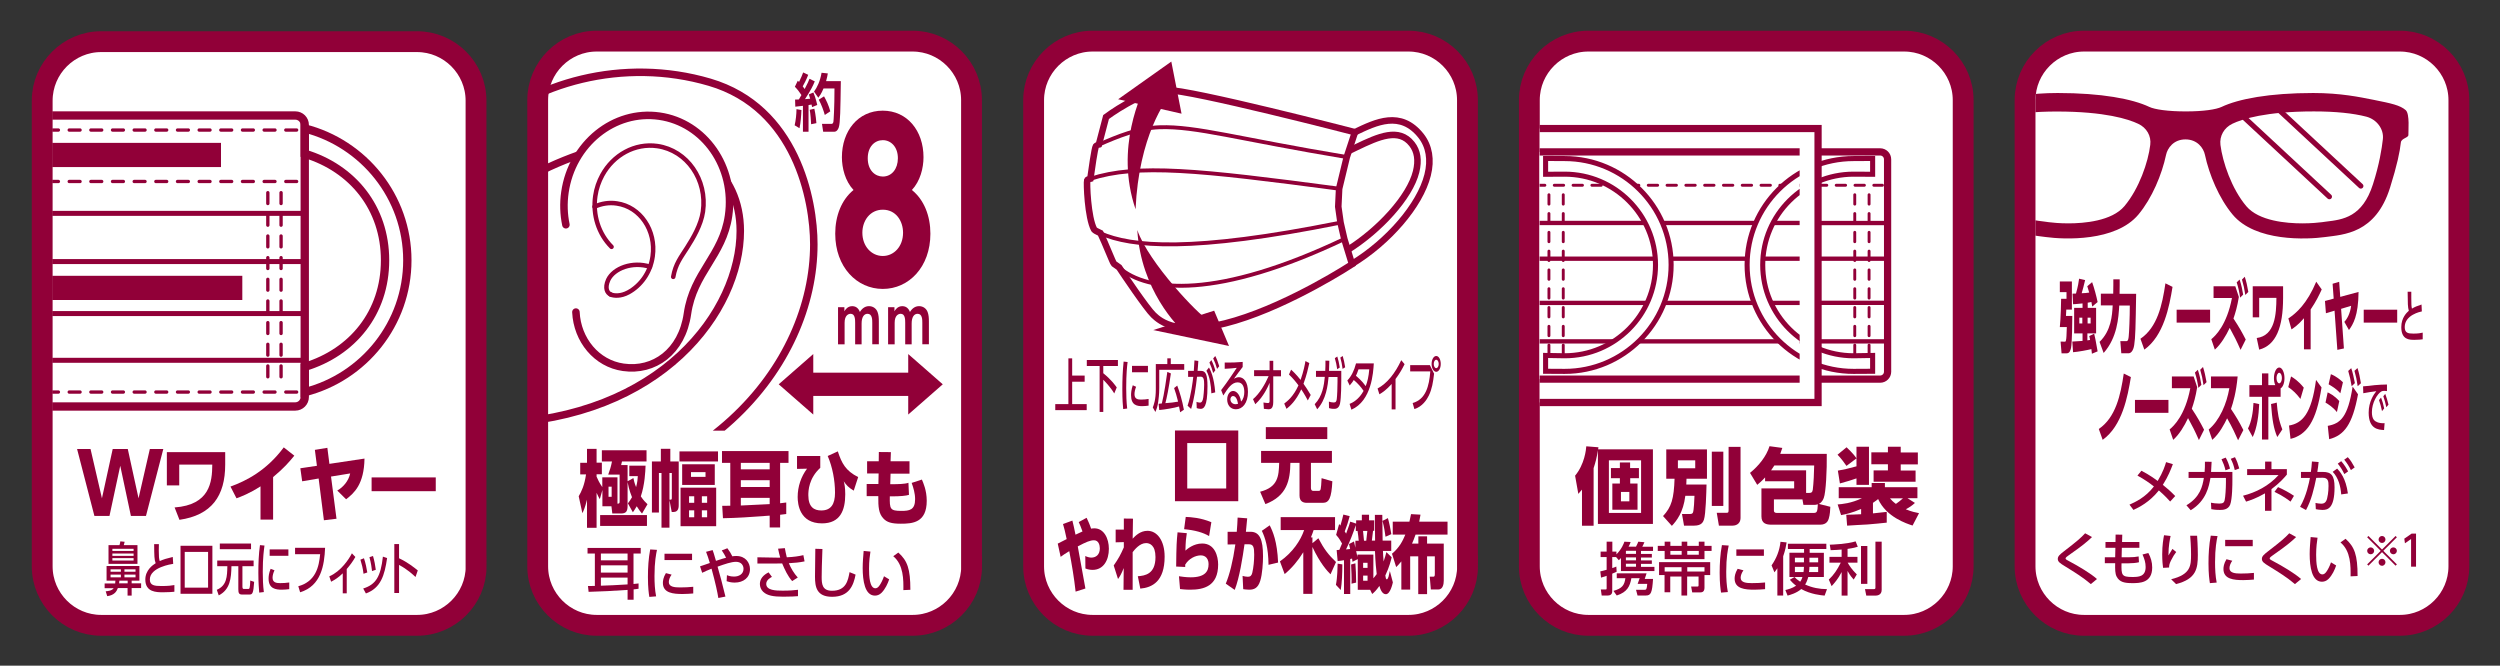
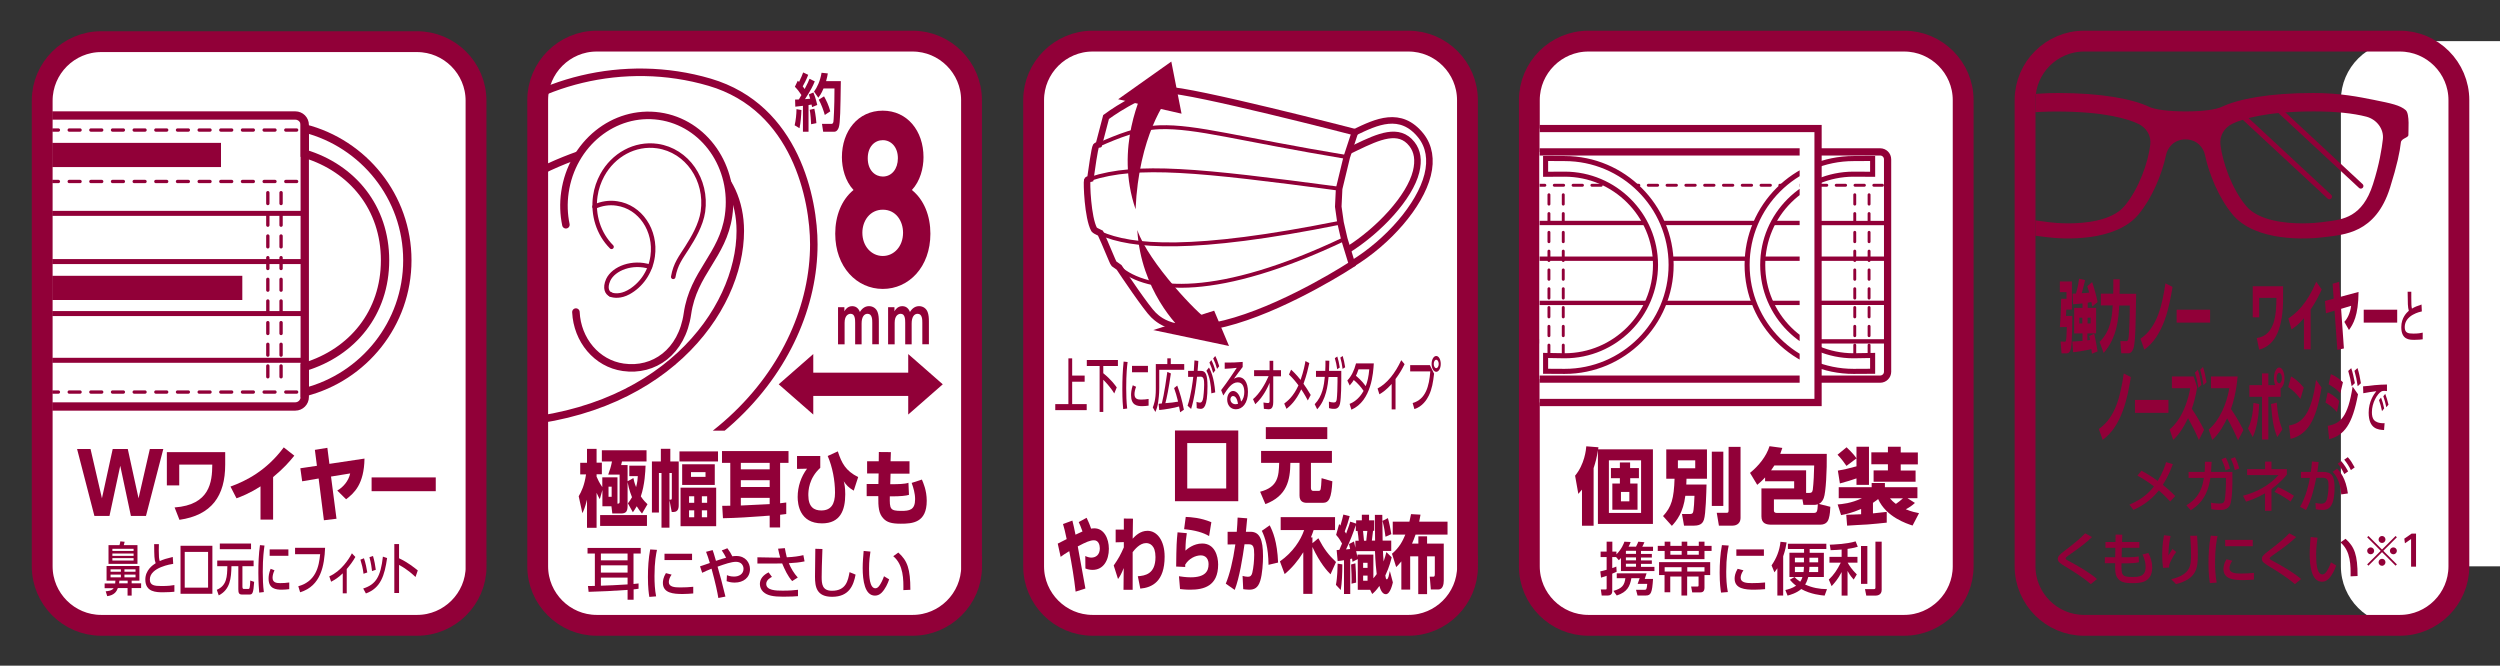
<svg xmlns="http://www.w3.org/2000/svg" xmlns:xlink="http://www.w3.org/1999/xlink" version="1.1" id="レイヤー_1" x="0px" y="0px" viewBox="0 0 232.24 61.84" style="enable-background:new 0 0 232.24 61.84;" xml:space="preserve">
  <rect x="0" y="0" width="232.24" height="61.84" fill="#333333" stroke="none" />
  <style type="text/css">
	.st0{fill:#FFFFFF;}
	.st1{fill:none;stroke:#910038;stroke-width:1.935;stroke-miterlimit:10;}
	.st2{fill:#910038;}
	.st3{clip-path:url(#SVGID_00000088838171643842432100000011381648295537359258_);fill:#FFFFFF;}
	.st4{clip-path:url(#SVGID_00000088838171643842432100000011381648295537359258_);fill:none;stroke:#910038;stroke-width:0.672;}
	
		.st5{clip-path:url(#SVGID_00000088838171643842432100000011381648295537359258_);fill:none;stroke:#910038;stroke-width:0.403;stroke-linecap:round;stroke-linejoin:round;}
	
		.st6{clip-path:url(#SVGID_00000088838171643842432100000011381648295537359258_);fill:none;stroke:#910038;stroke-width:0.269;stroke-linecap:round;stroke-linejoin:round;stroke-dasharray:0.873,0.873;}
	
		.st7{clip-path:url(#SVGID_00000088838171643842432100000011381648295537359258_);fill:none;stroke:#0054A7;stroke-width:0.269;stroke-linecap:round;stroke-linejoin:round;stroke-dasharray:0.873,0.873;}
	.st8{clip-path:url(#SVGID_00000088838171643842432100000011381648295537359258_);fill:none;stroke:#910038;stroke-width:0.47;}
	.st9{clip-path:url(#SVGID_00000088838171643842432100000011381648295537359258_);fill:none;stroke:#E50060;stroke-width:0.47;}
	.st10{clip-path:url(#SVGID_00000088838171643842432100000011381648295537359258_);fill:none;stroke:#910038;stroke-width:0.403;}
	.st11{clip-path:url(#SVGID_00000093148946846015205250000008551083654618409369_);fill:#FFFFFF;}
	.st12{clip-path:url(#SVGID_00000093148946846015205250000008551083654618409369_);fill:none;stroke:#910038;stroke-width:0.672;}
	
		.st13{clip-path:url(#SVGID_00000093148946846015205250000008551083654618409369_);fill:none;stroke:#910038;stroke-width:0.403;stroke-linecap:round;stroke-linejoin:round;}
	
		.st14{clip-path:url(#SVGID_00000093148946846015205250000008551083654618409369_);fill:none;stroke:#910038;stroke-width:0.269;stroke-linecap:round;stroke-linejoin:round;stroke-dasharray:0.873,0.873;}
	
		.st15{clip-path:url(#SVGID_00000093148946846015205250000008551083654618409369_);fill:none;stroke:#004098;stroke-width:0.269;stroke-linecap:round;stroke-linejoin:round;stroke-dasharray:0.873,0.873;}
	.st16{clip-path:url(#SVGID_00000093148946846015205250000008551083654618409369_);fill:none;stroke:#910038;stroke-width:0.47;}
	.st17{clip-path:url(#SVGID_00000075877167114980047480000011856641203621029294_);fill:none;stroke:#910038;stroke-width:0.774;}
	
		.st18{clip-path:url(#SVGID_00000075877167114980047480000011856641203621029294_);fill:none;stroke:#910038;stroke-width:0.464;stroke-linecap:round;stroke-linejoin:round;}
	.st19{clip-path:url(#SVGID_00000075877167114980047480000011856641203621029294_);fill:#910038;}
	
		.st20{clip-path:url(#SVGID_00000075877167114980047480000011856641203621029294_);fill:none;stroke:#910038;stroke-width:0.31;stroke-linecap:round;stroke-linejoin:round;stroke-dasharray:1.006,1.006;}
	.st21{fill:none;stroke:#910038;stroke-width:0.608;}
	.st22{fill:none;stroke:#910038;stroke-width:0.363;stroke-miterlimit:10;}
	.st23{clip-path:url(#SVGID_00000032636034234872462750000016015042426173053350_);fill:#910038;}
	
		.st24{clip-path:url(#SVGID_00000032636034234872462750000016015042426173053350_);fill:none;stroke:#910038;stroke-width:0.484;stroke-linecap:round;stroke-linejoin:round;stroke-miterlimit:10;}
	.st25{clip-path:url(#SVGID_00000170972653131378838640000008283783571352705960_);fill:none;stroke:#910038;stroke-width:0.698;}
	.st26{clip-path:url(#SVGID_00000170972653131378838640000008283783571352705960_);fill:#FFFFFF;}
	
		.st27{clip-path:url(#SVGID_00000170972653131378838640000008283783571352705960_);fill:none;stroke:#910038;stroke-width:0.698;stroke-linecap:round;stroke-linejoin:round;}
	
		.st28{clip-path:url(#SVGID_00000170972653131378838640000008283783571352705960_);fill:none;stroke:#910038;stroke-width:0.419;stroke-linecap:round;stroke-linejoin:round;}
</style>
  <path class="st0" d="M182.37,52.61c0,3.02-2.47,5.48-5.48,5.48h-29.34c-3.02,0-5.48-2.47-5.48-5.48V9.3c0-3.02,2.47-5.48,5.48-5.48  h29.34c3.02,0,5.48,2.47,5.48,5.48V52.61z" />
  <path class="st1" d="M182.37,52.61c0,3.02-2.47,5.48-5.48,5.48h-29.34c-3.02,0-5.48-2.47-5.48-5.48V9.3c0-3.02,2.47-5.48,5.48-5.48  h29.34c3.02,0,5.48,2.47,5.48,5.48V52.61z" />
  <g>
    <path class="st2" d="M153.55,41.74v6.93h-5.11v-6.84c-0.12,0.74-0.22,1.11-0.4,1.66v5.35h-1.08v-3.36   c-0.12,0.15-0.18,0.22-0.34,0.4l-0.3-1.69c0.88-1.06,1.02-2.42,1.04-2.73l1.13,0.09c-0.02,0.08-0.02,0.12-0.03,0.19H153.55z    M152.45,42.76h-2.99v4.89h2.99V42.76z M151.44,43.48h0.81v0.94h-0.81v0.5h0.68v2.43h-2.34v-2.43h0.7v-0.5h-0.83v-0.94h0.83v-0.52   h0.95V43.48z M151.36,45.7h-0.78v0.87h0.78V45.7z" />
    <path class="st2" d="M156.56,46.06c-0.19,1.55-0.82,2.33-1.25,2.79l-0.82-0.91c0.79-0.84,1.01-1.63,1.07-3.47h-0.77v-2.72h3.78   v2.72h-1.9c-0.01,0.28-0.01,0.36-0.02,0.54h1.88c-0.02,0.74-0.07,2.76-0.24,3.26c-0.07,0.19-0.19,0.56-0.91,0.56h-0.94l-0.19-1.08   h0.66c0.23,0,0.3-0.02,0.36-0.14c0.09-0.22,0.13-1.24,0.14-1.55H156.56z M155.87,42.76v0.74h1.61v-0.74H155.87z M159.02,41.96h1.07   V47h-1.07V41.96z M160.59,41.51h1.1v6.58c0,0.7-0.6,0.74-0.73,0.74h-1.28l-0.2-1.19h0.87c0.22,0,0.23-0.05,0.23-0.3V41.51z" />
    <path class="st2" d="M170.03,47.08c-0.01,0.26-0.03,0.74-0.15,1.11c-0.05,0.16-0.19,0.55-0.79,0.55h-4.53   c-0.45,0-0.93-0.09-0.93-0.77v-2.6h3.04v-0.66h-2.7v-0.36c-0.32,0.35-0.53,0.52-0.73,0.69l-0.67-1.11   c0.82-0.67,1.52-1.54,1.81-2.48l1.19,0.16c-0.08,0.25-0.12,0.36-0.19,0.55h4.32c0.02,1.51-0.08,3.59-0.28,4.1   c-0.15,0.4-0.37,0.51-0.46,0.55L170.03,47.08z M167.78,45.79h0.3c0.15,0,0.28-0.03,0.32-0.29c0.08-0.67,0.12-1.56,0.13-2.26h-3.7   c-0.17,0.27-0.26,0.39-0.3,0.45h3.25V45.79z M164.79,46.39v1.04c0,0.19,0.15,0.22,0.28,0.22h3.41c0.33,0,0.35-0.14,0.39-0.8   c-0.15,0.05-0.27,0.05-0.34,0.05h-1l-0.09-0.51H164.79z" />
    <path class="st2" d="M171.54,41.55c0.62,0.59,0.79,0.84,0.92,1.03l-0.93,0.7c-0.17-0.26-0.52-0.72-0.83-1.04L171.54,41.55z    M171.51,47.82c0.43-0.01,0.82-0.02,1.38-0.05v-0.49c-0.82,0.36-1.45,0.5-1.86,0.57l-0.32-0.99c0.4-0.03,1.25-0.1,2.26-0.58h-2.16   v-1.02h3.06v-0.39h1.23v0.39h3.02v1.02h-0.92l0.69,0.44c-0.27,0.25-0.51,0.41-0.85,0.59c0.53,0.22,0.92,0.3,1.23,0.36l-0.6,1.15   c-0.56-0.18-2.44-0.79-3.2-2.46c-0.08,0.06-0.2,0.17-0.48,0.35v0.98c0.79-0.08,0.99-0.1,1.28-0.14v1   c-0.47,0.05-1.23,0.13-1.78,0.17c-0.27,0.02-1.59,0.08-1.9,0.11L171.51,47.82z M170.73,43.72c0.59-0.1,0.95-0.19,1.73-0.4V41.5   h1.16v3.54h-1.16v-0.6c-0.6,0.21-0.7,0.23-1.54,0.47L170.73,43.72z M175.38,41.5h1.19v0.53h1.59v1.11h-1.59v0.57h1.38v1.04h-3.9   V43.7h1.33v-0.57h-1.54v-1.11h1.54V41.5z M175.57,46.29c0.12,0.15,0.27,0.31,0.55,0.52c0.16-0.11,0.46-0.33,0.66-0.52H175.57z" />
  </g>
  <g>
    <path class="st2" d="M148.66,53.08c0.17-0.04,0.29-0.06,0.59-0.15v-1.18h-0.56v-0.51h0.56v-0.92h0.53v0.92h0.38v0.26   c0.49-0.5,0.68-1,0.74-1.18l0.58,0.03c-0.04,0.12-0.09,0.25-0.19,0.43h0.69c0.08-0.13,0.19-0.41,0.21-0.46l0.57,0.05   c-0.07,0.19-0.18,0.38-0.2,0.42h1v0.39h-1.12v0.28h1.01v0.33h-1.01v0.27h1.01v0.32h-1.01v0.28h1.25v0.39h-3.11v-1.21   c-0.07,0.08-0.11,0.11-0.2,0.2l-0.25-0.29h-0.36v1.02c0.14-0.04,0.23-0.07,0.38-0.14l0.03,0.48c-0.12,0.06-0.17,0.08-0.41,0.18   v1.65c0,0.08-0.02,0.38-0.41,0.38h-0.57l-0.08-0.56h0.44c0.1,0,0.1-0.05,0.1-0.1v-1.17c-0.2,0.07-0.33,0.11-0.52,0.17L148.66,53.08   z M152.96,53.26l-0.17,0.52h0.77c-0.08,1.29-0.2,1.54-0.66,1.54h-0.78l-0.14-0.53h0.78c0.18,0,0.22-0.04,0.26-0.55h-0.89l0.19-0.53   h-0.77c-0.14,0.77-0.39,1.29-1.36,1.61l-0.31-0.43c0.81-0.22,1.03-0.54,1.11-1.18h-0.8v-0.45H152.96z M151.04,51.45h0.94v-0.28   h-0.91c-0.01,0.02-0.02,0.02-0.03,0.04V51.45z M151.04,51.78v0.27h0.94v-0.27H151.04z M151.04,52.37v0.28h0.94v-0.28H151.04z" />
    <path class="st2" d="M154.64,50.32h0.53v0.39h1.05v-0.39h0.52v0.39h1.07v-0.39h0.53v0.39H159v0.47h-0.66v0.76h-3.7v-0.76H154v-0.47   h0.64V50.32z M154.64,53.42h-0.52v-1.2h4.75v1.2h-0.53v1.19c0,0.15-0.04,0.42-0.37,0.42h-0.77l-0.1-0.54h0.59   c0.1,0,0.1-0.07,0.1-0.16v-0.77h-1.06v1.76h-0.53v-1.76h-1.04v1.46h-0.53V53.42z M156.21,53.09v-0.4h-1.57v0.4H156.21z    M155.17,51.18v0.35h1.05v-0.35H155.17z M156.74,51.18v0.35h1.07v-0.35H156.74z M158.34,53.09v-0.4h-1.6v0.4H158.34z" />
    <path class="st2" d="M160.59,50.68c-0.08,0.38-0.23,1.1-0.23,2.43c0,0.63,0.03,1.27,0.15,1.89l-0.63,0.05   c-0.05-0.31-0.13-0.84-0.13-1.84c0-0.86,0.05-1.72,0.21-2.57L160.59,50.68z M161.96,52.98c-0.16,0.22-0.26,0.48-0.26,0.69   c0,0.45,0.53,0.5,1.04,0.5c0.42,0,0.86-0.02,1.23-0.06v0.62c-0.29,0.02-0.61,0.05-0.99,0.05c-0.87,0-1.84-0.08-1.84-1.03   c0-0.18,0.03-0.5,0.28-0.91L161.96,52.98z M163.86,51.04v0.59h-2.56v-0.59H163.86z" />
    <path class="st2" d="M165.11,52.79c-0.1,0.15-0.16,0.24-0.27,0.38l-0.27-0.65c0.46-0.65,0.75-1.4,0.83-2.19l0.57,0.06   c-0.04,0.25-0.12,0.72-0.32,1.29v3.64h-0.54V52.79z M168.09,51.35h1.34v2.25h-1.45c-0.1,0.37-0.21,0.58-0.29,0.7   c0.66,0.3,1.3,0.42,2.03,0.43l-0.22,0.6c-0.3-0.03-1.28-0.11-2.17-0.61c-0.45,0.39-1.06,0.55-1.27,0.61l-0.21-0.52   c0.21-0.05,0.64-0.15,1-0.4c-0.28-0.21-0.44-0.39-0.58-0.55l0.43-0.26c0.12,0.13,0.23,0.24,0.53,0.44c0.05-0.07,0.14-0.2,0.21-0.44   h-1.21v-2.25h1.36V51h-1.5v-0.49h3.57V51h-1.55V51.35z M167.58,51.81h-0.84v0.43h0.84V51.81z M167.54,53.14   c0.03-0.21,0.03-0.32,0.04-0.48h-0.84v0.48H167.54z M168.9,53.14v-0.48h-0.81c-0.01,0.18-0.01,0.32-0.04,0.48H168.9z M168.09,52.24   h0.81v-0.43h-0.81V52.24z" />
    <path class="st2" d="M171.09,51.05c-0.29,0.03-0.58,0.04-1.03,0.06l-0.08-0.51c0.26-0.01,1.61-0.06,2.4-0.31l0.2,0.5   c-0.17,0.05-0.38,0.12-0.95,0.2v0.74h0.92v0.54h-0.91c0.14,0.24,0.39,0.65,0.85,1.09l-0.29,0.48c-0.16-0.18-0.32-0.36-0.57-0.8   v2.29h-0.55v-2.19c-0.32,0.64-0.7,1.06-0.93,1.31l-0.26-0.61c0.46-0.43,0.79-0.92,1.11-1.57h-1.05v-0.54h1.13V51.05z M173.47,50.72   v3.52h-0.59v-3.52H173.47z M174.8,50.32v4.48c0,0.5-0.45,0.53-0.57,0.53h-0.86l-0.12-0.6h0.8c0.13,0,0.17-0.04,0.17-0.14v-4.27   H174.8z" />
  </g>
  <g>
    <defs>
      <rect id="SVGID_1_" x="143.03" y="9.73" width="36.18" height="30.09" />
    </defs>
    <clipPath id="SVGID_00000037655905269142467920000007583886799495802043_">
      <use xlink:href="#SVGID_1_" style="overflow:visible;" />
    </clipPath>
    <path style="clip-path:url(#SVGID_00000037655905269142467920000007583886799495802043_);fill:#FFFFFF;" d="M175.35,34.53   c0,0.38-0.31,0.69-0.69,0.69h-31.8c-0.38,0-0.69-0.31-0.69-0.69V14.8c0-0.38,0.31-0.69,0.69-0.69h31.8c0.38,0,0.69,0.31,0.69,0.69   V34.53z" />
    <path style="clip-path:url(#SVGID_00000037655905269142467920000007583886799495802043_);fill:none;stroke:#910038;stroke-width:0.672;" d="   M175.35,34.53c0,0.38-0.31,0.69-0.69,0.69h-31.8c-0.38,0-0.69-0.31-0.69-0.69V14.8c0-0.38,0.31-0.69,0.69-0.69h31.8   c0.38,0,0.69,0.31,0.69,0.69V34.53z" />
    <line style="clip-path:url(#SVGID_00000037655905269142467920000007583886799495802043_);fill:none;stroke:#910038;stroke-width:0.403;stroke-linecap:round;stroke-linejoin:round;" x1="142.18" y1="31.71" x2="175.35" y2="31.71" />
    <line style="clip-path:url(#SVGID_00000037655905269142467920000007583886799495802043_);fill:none;stroke:#910038;stroke-width:0.403;stroke-linecap:round;stroke-linejoin:round;" x1="142.18" y1="28.13" x2="175.35" y2="28.13" />
    <line style="clip-path:url(#SVGID_00000037655905269142467920000007583886799495802043_);fill:none;stroke:#910038;stroke-width:0.403;stroke-linecap:round;stroke-linejoin:round;" x1="142.18" y1="24.03" x2="175.35" y2="24.03" />
    <line style="clip-path:url(#SVGID_00000037655905269142467920000007583886799495802043_);fill:none;stroke:#910038;stroke-width:0.403;stroke-linecap:round;stroke-linejoin:round;" x1="142.18" y1="20.72" x2="175.35" y2="20.72" />
    <line style="clip-path:url(#SVGID_00000037655905269142467920000007583886799495802043_);fill:none;stroke:#910038;stroke-width:0.269;stroke-linecap:round;stroke-linejoin:round;stroke-dasharray:0.873,0.873;" x1="142.64" y1="17.21" x2="174.87" y2="17.21" />
    <line style="clip-path:url(#SVGID_00000037655905269142467920000007583886799495802043_);fill:none;stroke:#910038;stroke-width:0.269;stroke-linecap:round;stroke-linejoin:round;stroke-dasharray:0.873,0.873;" x1="173.63" y1="18.09" x2="173.63" y2="34.37" />
    <line style="clip-path:url(#SVGID_00000037655905269142467920000007583886799495802043_);fill:none;stroke:#0054A7;stroke-width:0.269;stroke-linecap:round;stroke-linejoin:round;stroke-dasharray:0.873,0.873;" x1="143.89" y1="18.09" x2="143.89" y2="34.37" />
    <line style="clip-path:url(#SVGID_00000037655905269142467920000007583886799495802043_);fill:none;stroke:#910038;stroke-width:0.269;stroke-linecap:round;stroke-linejoin:round;stroke-dasharray:0.873,0.873;" x1="172.3" y1="18.09" x2="172.3" y2="34.37" />
    <line style="clip-path:url(#SVGID_00000037655905269142467920000007583886799495802043_);fill:none;stroke:#0054A7;stroke-width:0.269;stroke-linecap:round;stroke-linejoin:round;stroke-dasharray:0.873,0.873;" x1="145.22" y1="18.09" x2="145.22" y2="34.37" />
    <path style="clip-path:url(#SVGID_00000037655905269142467920000007583886799495802043_);fill:#FFFFFF;" d="M172.19,14.73   l1.77-0.01v1.47l-1.77-0.01c-4.65,0-8.44,3.78-8.44,8.43c0,4.65,3.78,8.44,8.44,8.44l1.77-0.03v1.47l-1.77,0.01   c-5.45,0-9.89-4.43-9.89-9.89C162.3,19.16,166.74,14.73,172.19,14.73" />
    <path style="clip-path:url(#SVGID_00000037655905269142467920000007583886799495802043_);fill:none;stroke:#910038;stroke-width:0.47;" d="   M172.19,14.73l1.77-0.01v1.47l-1.77-0.01c-4.65,0-8.44,3.78-8.44,8.43c0,4.65,3.78,8.44,8.44,8.44l1.77-0.03v1.47l-1.77,0.01   c-5.45,0-9.89-4.43-9.89-9.89C162.3,19.16,166.74,14.73,172.19,14.73z" />
    <path style="clip-path:url(#SVGID_00000037655905269142467920000007583886799495802043_);fill:#FFFFFF;" d="M145.35,14.73   l-1.77-0.01v1.47l1.77-0.01c4.65,0,8.44,3.78,8.44,8.43c0,4.65-3.78,8.44-8.44,8.44l-1.77-0.03v1.47l1.77,0.01   c5.45,0,9.89-4.43,9.89-9.89C155.24,19.16,150.8,14.73,145.35,14.73" />
    <path style="clip-path:url(#SVGID_00000037655905269142467920000007583886799495802043_);fill:none;stroke:#E50060;stroke-width:0.47;" d="   M145.35,14.73l-1.77-0.01v1.47l1.77-0.01c4.65,0,8.44,3.78,8.44,8.43c0,4.65-3.78,8.44-8.44,8.44l-1.77-0.03v1.47l1.77,0.01   c5.45,0,9.89-4.43,9.89-9.89C155.24,19.16,150.8,14.73,145.35,14.73z" />
    <polygon style="clip-path:url(#SVGID_00000037655905269142467920000007583886799495802043_);fill:#FFFFFF;" points="135.04,11.94    135.04,11.94 134.29,11.94 133.81,13.1 134.29,14.26 133.81,15.42 134.29,16.58 133.81,17.74 134.29,18.9 133.81,20.05    134.29,21.21 133.81,22.37 134.29,23.52 133.81,24.68 134.29,25.84 133.81,26.99 134.29,28.15 133.81,29.31 134.29,30.46    133.81,31.62 134.29,32.77 133.81,33.93 134.29,35.08 133.81,36.24 134.29,37.39 135.04,37.39 168.89,37.39 168.89,11.94  " />
    <polygon style="clip-path:url(#SVGID_00000037655905269142467920000007583886799495802043_);fill:none;stroke:#910038;stroke-width:0.672;" points="   135.04,11.94 135.04,11.94 134.29,11.94 133.81,13.1 134.29,14.26 133.81,15.42 134.29,16.58 133.81,17.74 134.29,18.9    133.81,20.05 134.29,21.21 133.81,22.37 134.29,23.52 133.81,24.68 134.29,25.84 133.81,26.99 134.29,28.15 133.81,29.31    134.29,30.46 133.81,31.62 134.29,32.77 133.81,33.93 134.29,35.08 133.81,36.24 134.29,37.39 135.04,37.39 168.89,37.39    168.89,11.94  " />
    <line style="clip-path:url(#SVGID_00000037655905269142467920000007583886799495802043_);fill:none;stroke:#910038;stroke-width:0.403;" x1="135.66" y1="11.94" x2="135.66" y2="37.39" />
  </g>
  <g>
    <defs>
      <rect id="SVGID_00000014636377885017568300000007759117530698898851_" x="143.03" y="13.2" width="24.15" height="22.78" />
    </defs>
    <clipPath id="SVGID_00000109026151784818874260000004678478112602824381_">
      <use xlink:href="#SVGID_00000014636377885017568300000007759117530698898851_" style="overflow:visible;" />
    </clipPath>
    <path style="clip-path:url(#SVGID_00000109026151784818874260000004678478112602824381_);fill:#FFFFFF;" d="M175.35,34.53   c0,0.38-0.31,0.69-0.69,0.69h-31.8c-0.38,0-0.69-0.31-0.69-0.69V14.8c0-0.38,0.31-0.69,0.69-0.69h31.8c0.38,0,0.69,0.31,0.69,0.69   V34.53z" />
    <path style="clip-path:url(#SVGID_00000109026151784818874260000004678478112602824381_);fill:none;stroke:#910038;stroke-width:0.672;" d="   M175.35,34.53c0,0.38-0.31,0.69-0.69,0.69h-31.8c-0.38,0-0.69-0.31-0.69-0.69V14.8c0-0.38,0.31-0.69,0.69-0.69h31.8   c0.38,0,0.69,0.31,0.69,0.69V34.53z" />
-     <line style="clip-path:url(#SVGID_00000109026151784818874260000004678478112602824381_);fill:none;stroke:#910038;stroke-width:0.403;stroke-linecap:round;stroke-linejoin:round;" x1="142.18" y1="31.71" x2="175.35" y2="31.71" />
    <line style="clip-path:url(#SVGID_00000109026151784818874260000004678478112602824381_);fill:none;stroke:#910038;stroke-width:0.403;stroke-linecap:round;stroke-linejoin:round;" x1="142.18" y1="28.14" x2="175.35" y2="28.14" />
    <line style="clip-path:url(#SVGID_00000109026151784818874260000004678478112602824381_);fill:none;stroke:#910038;stroke-width:0.403;stroke-linecap:round;stroke-linejoin:round;" x1="142.18" y1="24.03" x2="175.35" y2="24.03" />
    <line style="clip-path:url(#SVGID_00000109026151784818874260000004678478112602824381_);fill:none;stroke:#910038;stroke-width:0.403;stroke-linecap:round;stroke-linejoin:round;" x1="142.18" y1="20.71" x2="168.89" y2="20.71" />
    <line style="clip-path:url(#SVGID_00000109026151784818874260000004678478112602824381_);fill:none;stroke:#910038;stroke-width:0.269;stroke-linecap:round;stroke-linejoin:round;stroke-dasharray:0.873,0.873;" x1="142.64" y1="17.21" x2="174.87" y2="17.21" />
    <line style="clip-path:url(#SVGID_00000109026151784818874260000004678478112602824381_);fill:none;stroke:#004098;stroke-width:0.269;stroke-linecap:round;stroke-linejoin:round;stroke-dasharray:0.873,0.873;" x1="173.63" y1="18.09" x2="173.63" y2="34.37" />
    <line style="clip-path:url(#SVGID_00000109026151784818874260000004678478112602824381_);fill:none;stroke:#910038;stroke-width:0.269;stroke-linecap:round;stroke-linejoin:round;stroke-dasharray:0.873,0.873;" x1="143.89" y1="18.09" x2="143.89" y2="34.37" />
    <line style="clip-path:url(#SVGID_00000109026151784818874260000004678478112602824381_);fill:none;stroke:#004098;stroke-width:0.269;stroke-linecap:round;stroke-linejoin:round;stroke-dasharray:0.873,0.873;" x1="172.3" y1="18.09" x2="172.3" y2="34.37" />
    <line style="clip-path:url(#SVGID_00000109026151784818874260000004678478112602824381_);fill:none;stroke:#910038;stroke-width:0.269;stroke-linecap:round;stroke-linejoin:round;stroke-dasharray:0.873,0.873;" x1="145.22" y1="18.09" x2="145.22" y2="34.37" />
    <path style="clip-path:url(#SVGID_00000109026151784818874260000004678478112602824381_);fill:#FFFFFF;" d="M172.19,14.73   l1.77-0.01v1.47l-1.77-0.01c-4.65,0-8.44,3.78-8.44,8.43c0,4.65,3.78,8.44,8.44,8.44l1.77-0.03v1.47l-1.77,0.01   c-5.45,0-9.89-4.43-9.89-9.89C162.3,19.16,166.74,14.73,172.19,14.73" />
    <path style="clip-path:url(#SVGID_00000109026151784818874260000004678478112602824381_);fill:none;stroke:#910038;stroke-width:0.47;" d="   M172.19,14.73l1.77-0.01v1.47l-1.77-0.01c-4.65,0-8.44,3.78-8.44,8.43c0,4.65,3.78,8.44,8.44,8.44l1.77-0.03v1.47l-1.77,0.01   c-5.45,0-9.89-4.43-9.89-9.89C162.3,19.16,166.74,14.73,172.19,14.73z" />
    <path style="clip-path:url(#SVGID_00000109026151784818874260000004678478112602824381_);fill:#FFFFFF;" d="M145.35,14.73   l-1.77-0.01v1.47l1.77-0.01c4.65,0,8.44,3.78,8.44,8.43c0,4.65-3.78,8.44-8.44,8.44l-1.77-0.03v1.47l1.77,0.01   c5.45,0,9.89-4.43,9.89-9.89C155.24,19.16,150.8,14.73,145.35,14.73" />
    <path style="clip-path:url(#SVGID_00000109026151784818874260000004678478112602824381_);fill:none;stroke:#910038;stroke-width:0.47;" d="   M145.35,14.73l-1.77-0.01v1.47l1.77-0.01c4.65,0,8.44,3.78,8.44,8.43c0,4.65-3.78,8.44-8.44,8.44l-1.77-0.03v1.47l1.77,0.01   c5.45,0,9.89-4.43,9.89-9.89C155.24,19.16,150.8,14.73,145.35,14.73z" />
  </g>
  <path class="st0" d="M44.23,52.61c0,3.02-2.47,5.48-5.48,5.48H9.4c-3.02,0-5.48-2.47-5.48-5.48V9.35c0-3.02,2.47-5.48,5.48-5.48  h29.34c3.02,0,5.48,2.47,5.48,5.48V52.61z" />
  <g>
    <path class="st2" d="M10.7,54.19c0.01-0.09,0.01-0.15,0.02-0.25H9.9v-1.36h3.05v1.36h-0.72v0.25h0.88v0.44h-0.88v0.7h-0.38v-0.7   h-0.9c-0.11,0.3-0.33,0.67-0.99,0.75l-0.14-0.45c0.19-0.02,0.58-0.05,0.74-0.29H9.72v-0.44H10.7z M10.08,50.64h1.02   c0.04-0.11,0.07-0.27,0.08-0.35l0.4,0.04c-0.03,0.11-0.04,0.19-0.08,0.31h1.27v1.74h-2.69V50.64z M10.27,52.89v0.22h0.96v-0.22   H10.27z M10.27,53.38v0.25h0.96v-0.25H10.27z M10.44,50.98v0.2h1.97v-0.2H10.44z M10.44,51.42v0.22h1.97v-0.22H10.44z M10.44,51.85   v0.22h1.97v-0.22H10.44z M11.86,54.19v-0.25h-0.77c-0.01,0.11-0.01,0.17-0.03,0.25H11.86z M11.56,52.89v0.22h1.03v-0.22H11.56z    M11.56,53.38v0.25h1.03v-0.25H11.56z" />
    <path class="st2" d="M16.09,52.38c-0.15,0.02-2.17,0.32-2.17,1.45c0,0.55,0.41,0.61,1.1,0.61c0.59,0,0.98-0.05,1.18-0.09l0,0.62   c-0.22,0.02-0.52,0.05-1.04,0.05c-0.62,0-1.66,0-1.66-1.18c0-0.89,0.71-1.36,0.96-1.52c-0.13-0.34-0.13-0.68-0.14-1.77h0.44   c0,0.17-0.01,0.32-0.01,0.59c0,0.55,0.02,0.78,0.09,0.98c0.36-0.16,0.66-0.25,1.21-0.38L16.09,52.38z" />
    <path class="st2" d="M19.73,55.16h-2.96V50.7h2.96V55.16z M19.33,51.27h-2.17v3.32h2.17V51.27z" />
    <path class="st2" d="M20.18,52.07h3.38v0.53h-1.04v1.89c0,0.2,0.06,0.22,0.13,0.22h0.4c0.13,0,0.17-0.02,0.2-0.78l0.36,0.12   c-0.07,1.08-0.16,1.18-0.44,1.18h-0.68c-0.29,0-0.35-0.14-0.35-0.5V52.6H21.5c-0.02,1.12-0.12,2.17-1.18,2.71l-0.18-0.52   c0.94-0.4,0.96-1.24,0.98-2.19h-0.94V52.07z M20.42,50.49h2.9v0.53h-2.9V50.49z" />
    <path class="st2" d="M24.57,50.68c-0.05,0.38-0.16,1.1-0.16,2.43c0,0.63,0.02,1.27,0.1,1.89l-0.43,0.05   C24.06,54.73,24,54.21,24,53.21c0-0.86,0.03-1.72,0.15-2.57L24.57,50.68z M25.5,52.98c-0.11,0.22-0.18,0.48-0.18,0.69   c0,0.45,0.36,0.5,0.71,0.5c0.28,0,0.59-0.02,0.84-0.06v0.62c-0.2,0.02-0.41,0.05-0.67,0.05c-0.59,0-1.25-0.09-1.25-1.03   c0-0.18,0.02-0.5,0.19-0.91L25.5,52.98z M26.79,51.04v0.59h-1.74v-0.59H26.79z" />
    <path class="st2" d="M30.2,50.89c-0.07,1.62-0.37,3.54-2.32,4.13l-0.17-0.56c1.62-0.45,1.92-1.79,2.03-2.98h-2.33v-0.59H30.2z" />
    <path class="st2" d="M32.22,55.12h-0.38v-1.86c-0.4,0.39-0.72,0.59-1.08,0.78l-0.17-0.5c1.1-0.47,1.85-1.64,2.1-2.14l0.32,0.34   c-0.24,0.43-0.5,0.77-0.8,1.12V55.12z" />
    <path class="st2" d="M33.77,53.3c-0.06-0.51-0.17-0.93-0.29-1.31l0.33-0.13c0.16,0.46,0.25,0.96,0.31,1.32L33.77,53.3z    M33.74,54.67c1.17-0.37,1.62-1.09,1.83-2.96l0.39,0.13c-0.23,1.61-0.59,2.79-1.97,3.29L33.74,54.67z M34.56,53.05   c-0.03-0.28-0.09-0.75-0.24-1.29l0.33-0.11c0.12,0.39,0.22,0.92,0.26,1.28L34.56,53.05z" />
    <path class="st2" d="M38.6,53.6c-0.24-0.22-0.75-0.71-1.53-1.12v2.61h-0.44v-4.55h0.44v1.32c0.81,0.38,1.42,0.87,1.74,1.13   L38.6,53.6z" />
  </g>
  <g>
    <path class="st2" d="M10.17,47.93h-1.4l-1.61-6.22h1.25l1.06,4.58l1-4.58h1.4l1,4.58l1.05-4.58h1.25l-1.61,6.22h-1.4l-0.99-4.66   L10.17,47.93z" />
    <path class="st2" d="M20.92,42v1.16c0,2.92-1.27,4.7-4.25,5.13l-0.45-1.15c3.28-0.24,3.49-2.37,3.5-3.98h-3.07v1.93H15.5V42H20.92z   " />
    <path class="st2" d="M25.38,48.27H24.2v-3.09c-1.04,0.67-1.82,0.96-2.23,1.11l-0.56-1.09c1.44-0.52,3.34-1.47,4.95-3.64l0.98,0.77   c-0.47,0.58-0.98,1.17-1.97,1.99V48.27z" />
    <path class="st2" d="M31.26,48.19l-1.17,0.14l-0.49-3.88l-1.53,0.26l-0.17-1.21l1.54-0.23l-0.19-1.48l1.16-0.19l0.19,1.49   l3.26-0.49c-0.04,2.38-0.95,3.2-1.71,3.78l-0.82-0.81c0.52-0.29,1.05-0.87,1.2-1.59l-1.78,0.29L31.26,48.19z" />
    <path class="st2" d="M40.48,44.35v1.28h-5.96v-1.28H40.48z" />
  </g>
  <g>
    <defs>
      <rect id="SVGID_00000089546436853614197160000000224955663352654245_" x="4.85" y="9.74" width="33.45" height="32.86" />
    </defs>
    <clipPath id="SVGID_00000177443046041288824000000002446742340386577830_">
      <use xlink:href="#SVGID_00000089546436853614197160000000224955663352654245_" style="overflow:visible;" />
    </clipPath>
    <path style="clip-path:url(#SVGID_00000177443046041288824000000002446742340386577830_);fill:none;stroke:#910038;stroke-width:0.774;" d="   M37.84,24.18c0-5.9-4.06-10.85-9.53-12.25v2.35c4.44,1.34,7.46,5.03,7.46,9.9c0,4.87-3.02,8.55-7.46,9.9v2.35   C33.78,35.04,37.84,30.08,37.84,24.18z" />
    <path style="clip-path:url(#SVGID_00000177443046041288824000000002446742340386577830_);fill:none;stroke:#910038;stroke-width:0.774;" d="   M28.31,36.88c0,0.48-0.39,0.88-0.88,0.88h-40.84c-0.48,0-0.88-0.39-0.88-0.88V11.61c0-0.48,0.39-0.88,0.88-0.88h40.84   c0.49,0,0.88,0.39,0.88,0.88V36.88z" />
    <line style="clip-path:url(#SVGID_00000177443046041288824000000002446742340386577830_);fill:none;stroke:#910038;stroke-width:0.464;stroke-linecap:round;stroke-linejoin:round;" x1="-14.27" y1="33.47" x2="28.31" y2="33.47" />
    <line style="clip-path:url(#SVGID_00000177443046041288824000000002446742340386577830_);fill:none;stroke:#910038;stroke-width:0.464;stroke-linecap:round;stroke-linejoin:round;" x1="-14.27" y1="29.13" x2="28.31" y2="29.13" />
    <line style="clip-path:url(#SVGID_00000177443046041288824000000002446742340386577830_);fill:none;stroke:#910038;stroke-width:0.464;stroke-linecap:round;stroke-linejoin:round;" x1="-14.27" y1="24.3" x2="28.31" y2="24.3" />
    <line style="clip-path:url(#SVGID_00000177443046041288824000000002446742340386577830_);fill:none;stroke:#910038;stroke-width:0.464;stroke-linecap:round;stroke-linejoin:round;" x1="-14.27" y1="19.82" x2="28.31" y2="19.82" />
    <rect x="-6.51" y="13.27" style="clip-path:url(#SVGID_00000177443046041288824000000002446742340386577830_);fill:#910038;" width="27.04" height="2.25" />
    <rect x="-8.48" y="25.62" style="clip-path:url(#SVGID_00000177443046041288824000000002446742340386577830_);fill:#910038;" width="30.99" height="2.25" />
    <line style="clip-path:url(#SVGID_00000177443046041288824000000002446742340386577830_);fill:none;stroke:#910038;stroke-width:0.31;stroke-linecap:round;stroke-linejoin:round;stroke-dasharray:1.006,1.006;" x1="-13.69" y1="12.08" x2="27.7" y2="12.08" />
    <line style="clip-path:url(#SVGID_00000177443046041288824000000002446742340386577830_);fill:none;stroke:#910038;stroke-width:0.31;stroke-linecap:round;stroke-linejoin:round;stroke-dasharray:1.006,1.006;" x1="-13.69" y1="16.86" x2="27.7" y2="16.86" />
    <line style="clip-path:url(#SVGID_00000177443046041288824000000002446742340386577830_);fill:none;stroke:#910038;stroke-width:0.31;stroke-linecap:round;stroke-linejoin:round;stroke-dasharray:1.006,1.006;" x1="-13.69" y1="36.42" x2="27.7" y2="36.42" />
    <line style="clip-path:url(#SVGID_00000177443046041288824000000002446742340386577830_);fill:none;stroke:#910038;stroke-width:0.31;stroke-linecap:round;stroke-linejoin:round;stroke-dasharray:1.006,1.006;" x1="26.11" y1="17.9" x2="26.11" y2="35.65" />
    <line style="clip-path:url(#SVGID_00000177443046041288824000000002446742340386577830_);fill:none;stroke:#910038;stroke-width:0.31;stroke-linecap:round;stroke-linejoin:round;stroke-dasharray:1.006,1.006;" x1="24.88" y1="17.9" x2="24.88" y2="35.65" />
  </g>
  <path class="st1" d="M44.23,52.61c0,3.02-2.47,5.48-5.48,5.48H9.4c-3.02,0-5.48-2.47-5.48-5.48V9.35c0-3.02,2.47-5.48,5.48-5.48  h29.34c3.02,0,5.48,2.47,5.48,5.48V52.61z" />
  <path class="st0" d="M136.33,52.61c0,3.02-2.47,5.48-5.48,5.48H101.5c-3.02,0-5.48-2.47-5.48-5.48V9.3c0-3.02,2.47-5.48,5.48-5.48  h29.34c3.02,0,5.48,2.47,5.48,5.48V52.61z" />
  <path class="st1" d="M136.33,52.61c0,3.02-2.47,5.48-5.48,5.48H101.5c-3.02,0-5.48-2.47-5.48-5.48V9.3c0-3.02,2.47-5.48,5.48-5.48  h29.34c3.02,0,5.48,2.47,5.48,5.48V52.61z" />
  <g>
    <path class="st2" d="M99.92,54.96c-0.14-1.27-0.35-2.52-0.59-3.76c-0.42,0.25-0.58,0.37-0.8,0.53l-0.27-1.23   c0.13-0.06,0.72-0.36,0.83-0.42c-0.15-0.7-0.21-0.96-0.34-1.4l0.87-0.32c0.12,0.5,0.14,0.57,0.29,1.31   c0.06-0.03,0.48-0.22,0.65-0.3c-0.15-0.43-0.27-0.7-0.35-0.87l0.73-0.4c0.09,0.19,0.25,0.51,0.42,1.01   c0.06-0.01,0.16-0.03,0.3-0.03c0.9,0,1.35,0.95,1.35,1.9c0,1.07-0.51,1.96-1.51,1.96c-0.23,0-0.44-0.04-0.67-0.13l-0.01-1.16   c0.18,0.1,0.42,0.15,0.56,0.15c0.42,0,0.79-0.26,0.79-0.86c0-0.31-0.12-0.75-0.54-0.75c-0.35,0-0.72,0.15-1.51,0.57   c0.12,0.62,0.6,3.35,0.71,3.91L99.92,54.96z" />
    <path class="st2" d="M103.64,50.38v-1.18h0.76l0-1.03l0.85,0.01c-0.01,0.64-0.03,1.36-0.03,1.86c0.24-0.25,0.69-0.73,1.38-0.73   c0.88,0,1.59,0.89,1.59,2.4c0,2.31-1.16,2.87-2.26,2.97l-0.23-1.15c0.66-0.05,1.64-0.19,1.64-1.78c0-1.13-0.56-1.3-0.87-1.3   c-0.59,0-1.06,0.6-1.25,0.84c0,1.46,0,2.58,0,3.5h-0.85l0.02-2.02c-0.21,0.53-0.36,0.79-0.53,1.02l-0.4-1.26   c0.44-0.63,0.64-1,0.94-1.68l0-0.49L103.64,50.38z" />
    <path class="st2" d="M110.25,49.53c-0.07,0.46-0.11,0.75-0.13,1.62c0.17-0.15,0.75-0.66,1.56-0.66c1.16,0,1.48,1.16,1.48,1.95   c0,2.02-1.35,2.34-2.59,2.34c-0.49,0-0.73-0.04-0.95-0.06l-0.1-1.19c0.21,0.03,0.63,0.1,1.09,0.1c1.35,0,1.66-0.57,1.66-1.21   c0-0.78-0.57-0.83-0.71-0.83c-0.54,0-1.14,0.33-1.46,0.86c0,0.12,0,0.16,0,0.22l-0.84-0.04c0.02-2.01,0.05-2.38,0.13-3.18   L110.25,49.53z M112.32,49.8c-0.55-0.33-1.32-0.55-2.32-0.64l0.15-1.14c0.51,0.02,1.4,0.08,2.38,0.49L112.32,49.8z" />
    <path class="st2" d="M113.87,54.22c0.35-0.84,0.66-2.05,0.89-3.65l-0.72,0.01V49.4h0.85c0.04-0.52,0.07-0.92,0.08-1.32l0.89,0.07   c-0.04,0.47-0.06,0.7-0.12,1.25h0.43c0.85,0,1.16,0.72,1.16,2.27c0,0.6-0.06,1.66-0.26,2.29c-0.21,0.68-0.58,0.82-1.02,0.82   c-0.28,0-0.49-0.04-0.56-0.05l-0.06-1.23c0.14,0.04,0.34,0.08,0.5,0.08c0.23,0,0.34-0.12,0.4-0.36c0.12-0.5,0.18-1.15,0.18-1.69   c0-0.7-0.07-0.97-0.5-0.97h-0.4c-0.17,1.21-0.47,3.12-0.91,4.24L113.87,54.22z M117.84,52.47c-0.02-1.63-0.31-2.51-0.62-3.16   l0.73-0.51c0.28,0.55,0.7,1.49,0.78,3.46L117.84,52.47z" />
    <path class="st2" d="M123.6,53.35c-0.29-0.29-0.97-1.01-1.68-2.54v4.36h-0.85V51.3c-0.5,0.81-1.08,1.49-1.73,2.03l-0.44-1.18   c1.19-0.83,1.93-1.96,2.25-2.91h-2.18v-1.2h5.05v1.2h-1.99c-0.05,0.15-0.11,0.34-0.25,0.68h0.14v0.54l0.55-0.46   c0.53,1.01,0.92,1.52,1.64,2.21L123.6,53.35z" />
    <path class="st2" d="M124.7,52.43c0,0.81-0.04,1.73-0.15,2.38l-0.45-0.48c0.14-0.67,0.15-1.63,0.16-1.97L124.7,52.43z M124.17,51.1   c0.17-0.01,0.19-0.01,0.25-0.02c0.08-0.18,0.18-0.41,0.25-0.59c-0.31-0.55-0.45-0.69-0.55-0.8l0.28-1.01   c0.07,0.08,0.1,0.11,0.12,0.14c0.15-0.49,0.22-0.8,0.27-1.02l0.59,0.15c-0.16,0.6-0.25,0.87-0.46,1.42c0.07,0.11,0.1,0.15,0.13,0.2   c0.26-0.7,0.33-0.92,0.38-1.11l0.55,0.18v-0.3h0.53v-0.52h0.67v0.52h0.48v0.97h-0.11c-0.07,0.56-0.08,0.63-0.11,0.91h0.3   c0-0.34-0.02-2.01-0.02-2.39h0.69c0,0.34,0.03,2.01,0.03,2.39h0.8v0.96h-0.77c0.01,0.22,0.02,0.53,0.06,0.98   c0.13-0.36,0.19-0.61,0.26-0.87l0.49,0.48c-0.07,0.29-0.19,0.84-0.59,1.69c0.03,0.22,0.06,0.36,0.14,0.36   c0.08,0,0.14-0.21,0.16-0.25c0.02-0.08,0.1-0.44,0.12-0.53l0.28,1.06c-0.02,0.09-0.23,1.1-0.65,1.1c-0.37,0-0.53-0.52-0.6-0.77   c-0.31,0.44-0.49,0.6-0.67,0.75l-0.19-0.39h-1.15v-2.85l-0.49,0.25c-0.02-0.11-0.02-0.13-0.04-0.3c-0.05,0.02-0.1,0.02-0.17,0.04   v3.25h-0.58v-3.14c-0.09,0.02-0.5,0.08-0.59,0.08L124.17,51.1z M125.78,50.3c0.03,0.12,0.1,0.45,0.13,0.58v-0.65h0.31   c-0.02-0.23-0.06-0.63-0.11-0.91h-0.16v-0.54c-0.27,0.79-0.54,1.51-0.91,2.26c0.23-0.02,0.32-0.03,0.38-0.04   c-0.03-0.17-0.06-0.3-0.1-0.46L125.78,50.3z M125.91,52.33c0.04,0.46,0.07,1.18,0.07,1.79l-0.43,0.1c0.01-0.14,0.01-0.24,0.01-0.37   c0-0.11-0.01-0.8-0.05-1.41L125.91,52.33z M125.98,51.19c0.05,0.21,0.08,0.39,0.12,0.56v-0.23h1.48v2.2   c0.11-0.12,0.2-0.24,0.31-0.39c-0.05-0.43-0.12-1.06-0.16-2.13H125.98z M126.62,49.32c0.02,0.11,0.06,0.6,0.09,0.91h0.21   c0.03-0.22,0.09-0.77,0.1-0.91H126.62z M126.63,52.28v0.47h0.41v-0.47H126.63z M126.63,53.47v0.48h0.41v-0.48H126.63z    M128.93,48.13c0.13,0.44,0.25,1.05,0.32,1.49l-0.54,0.24c-0.04-0.32-0.13-0.91-0.28-1.47L128.93,48.13z" />
    <path class="st2" d="M129.31,51.44c0.72-0.6,1.01-1.23,1.24-1.78h-1.17v-1.2h1.55c0.08-0.35,0.1-0.45,0.15-0.7l0.88,0.05   c-0.05,0.29-0.07,0.43-0.12,0.65h2.63v1.2h-2.97c-0.15,0.43-0.21,0.57-0.33,0.84h0.59v-0.68h0.81v0.68h1.55v3.44   c0,0.31-0.08,0.82-0.5,0.82h-0.7l-0.1-1.19h0.33c0.07,0,0.14-0.01,0.14-0.22v-1.67h-0.72v3.51h-0.82v-3.51h-0.75v3.09h-0.82v-2.62   c-0.23,0.28-0.31,0.36-0.48,0.53L129.31,51.44z" />
  </g>
  <g>
    <path class="st2" d="M115.03,46.56h-5.88v-6.57h5.88V46.56z M113.91,41.16h-3.62v4.22h3.62V41.16z" />
    <path class="st2" d="M117.15,41.89h6.58V43h-1.95v2.31c0,0.05,0,0.29,0.21,0.29h0.48c0.24,0,0.24-0.07,0.3-1.18l1,0.29   c-0.08,1.57-0.31,2-0.88,2h-1.49c-0.29,0-0.68-0.09-0.68-0.67V43h-0.85c-0.02,1.59-0.3,3.07-2.32,3.83l-0.49-1.15   c1.68-0.43,1.73-1.47,1.77-2.68h-1.68V41.89z M117.59,39.68h5.71v1.11h-5.71V39.68z" />
  </g>
  <g>
    <path class="st2" d="M99.6,33.28v1.61h1.16v0.57H99.6v2.08h1.35v0.56h-2.92v-0.56h1.22v-4.25H99.6z" />
    <path class="st2" d="M100.97,33.44h2.88v0.56h-1.36v0.67c0.75,0.61,1.1,1.11,1.25,1.32l-0.23,0.56c-0.37-0.62-0.88-1.13-1.02-1.27   v2.99h-0.34v-4.27h-1.19V33.44z" />
    <path class="st2" d="M104.75,33.63c-0.05,0.38-0.13,1.1-0.13,2.43c0,0.63,0.02,1.27,0.09,1.89L104.34,38   c-0.03-0.31-0.08-0.84-0.08-1.84c0-0.86,0.03-1.72,0.12-2.57L104.75,33.63z M105.54,35.93c-0.09,0.22-0.15,0.48-0.15,0.69   c0,0.45,0.31,0.5,0.6,0.5c0.24,0,0.5-0.02,0.71-0.06v0.62c-0.17,0.02-0.35,0.05-0.57,0.05c-0.51,0-1.06-0.08-1.06-1.03   c0-0.18,0.02-0.5,0.16-0.91L105.54,35.93z M106.64,33.99v0.59h-1.48v-0.59H106.64z" />
    <path class="st2" d="M107.36,33.82h1.08v-0.53h0.32v0.53h1.25v0.53h-2.32v1.69c0,0.19,0,0.58-0.09,1.24   c-0.06,0.5-0.19,0.8-0.27,0.99l-0.24-0.42c0.09-0.23,0.28-0.71,0.28-1.69V33.82z M109.63,38.3c-0.05-0.28-0.07-0.38-0.1-0.54   c-0.41,0.13-1.35,0.29-1.84,0.33l-0.06-0.58c0.06,0,0.19-0.02,0.3-0.03c0.22-0.85,0.44-2.42,0.51-2.93l0.33,0.14   c-0.2,1.43-0.39,2.3-0.51,2.76c0.46-0.03,0.81-0.07,1.18-0.14c-0.13-0.53-0.23-0.86-0.37-1.26l0.29-0.23   c0.24,0.62,0.47,1.43,0.62,2.24L109.63,38.3z" />
    <path class="st2" d="M110.32,37.69c0.34-1.02,0.48-2.28,0.53-2.68l-0.48,0v-0.56h0.53c0.03-0.34,0.04-0.55,0.06-0.97l0.36,0.05   c-0.02,0.39-0.04,0.55-0.07,0.92h0.3c0.45,0,0.62,0.32,0.62,1.43c0,2.01-0.38,2.1-0.65,2.1c-0.15,0-0.26-0.04-0.35-0.07l-0.02-0.58   c0.08,0.03,0.2,0.07,0.31,0.07c0.16,0,0.27-0.12,0.32-0.49c0.07-0.52,0.08-1.05,0.08-1.16c0-0.43-0.02-0.76-0.32-0.76l-0.34,0.01   c-0.12,1.03-0.26,2.06-0.55,2.99L110.32,37.69z M112.53,36.54c-0.03-0.77-0.15-1.54-0.46-2.1l0.24-0.3   c0.15,0.28,0.47,0.89,0.58,2.31L112.53,36.54z M112.53,33.45c0.17,0.33,0.28,0.65,0.37,0.95l-0.2,0.25   c-0.11-0.41-0.2-0.63-0.35-0.97L112.53,33.45z M112.89,33.07c0.15,0.28,0.23,0.52,0.37,0.95l-0.2,0.25   c-0.12-0.42-0.19-0.61-0.36-0.97L112.89,33.07z" />
    <path class="st2" d="M115.44,34.09c-0.25,0.31-0.54,0.72-0.81,1.09c0.12-0.06,0.28-0.14,0.46-0.14c0.43,0,0.84,0.41,0.84,1.37   c0,1.04-0.51,1.61-1.12,1.61c-0.53,0-0.81-0.42-0.81-0.91c0-0.45,0.24-0.79,0.55-0.79c0.24,0,0.61,0.22,0.74,0.98   c0.23-0.22,0.3-0.58,0.3-0.88c0-0.39-0.11-0.9-0.62-0.9c-0.53,0-0.9,0.53-1.33,1.22l-0.2-0.5c0.09-0.11,0.65-0.85,1.45-2.07   c-0.37,0.05-0.6,0.06-1.12,0.09v-0.58c0.71,0.01,1.01-0.01,1.67-0.06V34.09z M114.54,36.79c-0.16,0-0.24,0.18-0.24,0.3   c0,0.23,0.16,0.46,0.49,0.46c0.07,0,0.16-0.03,0.22-0.04C114.94,37.11,114.8,36.79,114.54,36.79z" />
    <path class="st2" d="M116.5,34.96v-0.57h1.44v-0.87h0.34v0.87h0.72v0.57h-0.72l0,2.39c0,0.66-0.29,0.67-0.45,0.67   c-0.06,0-0.26-0.02-0.42-0.04l-0.04-0.59c0.18,0.03,0.31,0.05,0.41,0.05c0.13,0,0.16-0.05,0.16-0.22l0-1.66   c-0.16,0.38-0.56,1.29-1.33,1.99l-0.21-0.47c0.61-0.51,1.13-1.4,1.45-2.14H116.5z" />
    <path class="st2" d="M119.94,34.34c0.43,0.38,0.78,0.83,0.88,0.95c0.29-0.83,0.4-1.44,0.45-1.75l0.36,0.19   c-0.11,0.5-0.25,1.13-0.54,1.92c0.27,0.39,0.38,0.55,0.67,1.04l-0.27,0.51c-0.29-0.56-0.56-0.96-0.61-1.03   c-0.51,1.1-1.06,1.56-1.37,1.81l-0.21-0.49c0.3-0.23,0.85-0.65,1.32-1.69c-0.2-0.28-0.51-0.66-0.88-1.01L119.94,34.34z" />
    <path class="st2" d="M122.13,37.55c0.74-0.77,0.86-1.76,0.94-2.54h-0.82v-0.56h0.86c0.02-0.34,0.02-0.55,0.02-0.95l0.36,0.01   c-0.01,0.34-0.01,0.51-0.03,0.94h1.14v0.88c0,0.15,0,1.64-0.12,2.17c-0.11,0.48-0.42,0.48-0.55,0.48c-0.25,0-0.38-0.04-0.47-0.07   l-0.01-0.6c0.13,0.04,0.27,0.08,0.45,0.08c0.21,0,0.25-0.12,0.28-0.31c0.04-0.29,0.07-1.13,0.07-1.63v-0.43h-0.83   c-0.07,0.75-0.22,2.11-1.06,3L122.13,37.55z M124.23,33.12c0.1,0.32,0.16,0.59,0.23,1.02l-0.24,0.16   c-0.06-0.42-0.11-0.64-0.22-1.03L124.23,33.12z M124.73,33.07c0.11,0.36,0.16,0.6,0.23,1.05l-0.24,0.15   c-0.06-0.44-0.1-0.67-0.21-1.05L124.73,33.07z" />
    <path class="st2" d="M125.16,35.35c0.37-0.39,0.63-0.9,0.81-1.59h1.65c-0.05,0.85-0.2,3.47-2.08,4.3l-0.17-0.54   c0.78-0.3,1.18-0.99,1.3-1.21c-0.25-0.37-0.5-0.66-0.91-1.01c-0.09,0.14-0.18,0.29-0.38,0.51L125.16,35.35z M126.2,34.31   c-0.11,0.32-0.17,0.46-0.24,0.6c0.13,0.11,0.55,0.45,0.91,0.96c0.16-0.42,0.27-0.86,0.33-1.56H126.2z" />
    <path class="st2" d="M129.65,38.03h-0.37v-2.36c-0.5,0.55-0.83,0.78-1.14,0.96l-0.17-0.54c0.87-0.46,1.63-1.4,2.2-2.63l0.31,0.37   c-0.24,0.49-0.44,0.83-0.84,1.38V38.03z" />
    <path class="st2" d="M132.83,33.92l0.39,0.79c-0.09,0.79-0.19,1.42-0.49,2.04c-0.18,0.37-0.6,1.03-1.34,1.25l-0.16-0.56   c1.22-0.35,1.53-1.56,1.64-2.94H131v-0.58H132.83z M133.84,33.81c0,0.41-0.19,0.73-0.42,0.73c-0.23,0-0.43-0.32-0.43-0.73   s0.19-0.74,0.43-0.74S133.84,33.4,133.84,33.81z M133.19,33.81c0,0.22,0.1,0.39,0.23,0.39c0.13,0,0.23-0.18,0.23-0.39   c0-0.22-0.1-0.39-0.23-0.39C133.29,33.42,133.19,33.59,133.19,33.81z" />
  </g>
  <path class="st21" d="M125.59,24.52c3.35-2.03,6.33-5.44,7.03-8.26c0.36-1.42,0.14-2.68-0.61-3.64c-1.9-2.4-4.19-1.27-6.14-0.34" />
  <path class="st21" d="M125.19,23.22c2.93-1.83,5.78-4.91,6.36-7.27c0.26-1.05,0.13-1.91-0.39-2.57c-1.2-1.54-3.08-0.7-5.16,0.3  c-0.19,0.09-0.51,0.25-0.7,0.34" />
  <path class="st21" d="M125.11,14.59l-0.71,2.94l-0.08,1.67l0.21,1.48l0.35,1.52l0.72,2.35c0,0-5.58,3.65-10.84,5.23  c-5.26,1.59-6.99,0.08-7.61-0.52c-0.62-0.59-2.78-3.79-3.19-4.42c-0.27-0.18-0.44-0.31-0.48-0.34c-0.1-0.1-0.8-1.9-1.25-2.84  c-0.33-0.15-0.54-0.27-0.59-0.34c-0.6-1.11-0.71-4.35-0.64-4.59c0.02-0.05,0.29-0.13,0.29-0.13c0.11-0.79,0.4-2.85,0.52-3.03  c0.02-0.03,0.27-0.14,0.27-0.14l0.67-2.56c0,0,3.3-2.48,5.59-2.51c2.3-0.03,17.53,3.92,17.53,3.92L125.11,14.59z" />
  <path class="st22" d="M101.29,16.61c4.35-1.42,10.1-0.81,23.11,0.92" />
  <path class="st22" d="M102.22,21.67c2.88,1.27,8.48,1.8,22.3-0.99" />
  <path class="st22" d="M103.95,24.85c2.66,2.34,9.18,2.94,20.94-2.65" />
  <path class="st22" d="M102.07,13.44c1.8-0.79,3.65-1.55,5.67-1.62c3.36-0.11,7.33,1.1,17.37,2.77" />
  <path class="st2" d="M108.84,8.65c-0.54,0.6-3.05,3.98-3.35,10.79c-1.97-5.76,0.61-10.85,0.99-11.66L108.84,8.65z" />
  <polygon class="st2" points="103.87,9.22 109.76,10.56 108.81,5.72 " />
  <path class="st2" d="M112.1,29.62c-0.67-0.3-5.39-5.18-6.45-8.25c0.34,5.59,3.77,8.99,4.37,9.51L112.1,29.62z" />
  <polygon class="st2" points="107.13,30.66 112.79,28.86 114.17,32.14 " />
-   <path class="st0" d="M228.42,52.61c0,3.02-2.47,5.48-5.48,5.48H193.6c-3.02,0-5.48-2.47-5.48-5.48V9.3c0-3.02,2.47-5.48,5.48-5.48  h29.34c3.02,0,5.48,2.47,5.48,5.48V52.61z" />
+   <path class="st0" d="M228.42,52.61c0,3.02-2.47,5.48-5.48,5.48c-3.02,0-5.48-2.47-5.48-5.48V9.3c0-3.02,2.47-5.48,5.48-5.48  h29.34c3.02,0,5.48,2.47,5.48,5.48V52.61z" />
  <path class="st1" d="M228.42,52.61c0,3.02-2.47,5.48-5.48,5.48H193.6c-3.02,0-5.48-2.47-5.48-5.48V9.3c0-3.02,2.47-5.48,5.48-5.48  h29.34c3.02,0,5.48,2.47,5.48,5.48V52.61z" />
  <g>
    <defs>
      <path id="SVGID_00000105407604316785519860000014090122809979745167_" d="M193.6,4.78c-2.49,0-4.52,2.03-4.52,4.52v19.33h38.37    V9.3c0-2.49-2.03-4.52-4.52-4.52H193.6z" />
    </defs>
    <clipPath id="SVGID_00000180361481433610951140000000120791999386358969_">
      <use xlink:href="#SVGID_00000105407604316785519860000014090122809979745167_" style="overflow:visible;" />
    </clipPath>
    <path style="clip-path:url(#SVGID_00000180361481433610951140000000120791999386358969_);fill:#910038;" d="M223.48,10.23   c-0.52-0.45-1.3-0.62-3-0.96c-1.27-0.25-3.04-0.63-5.59-0.63c-4.08,0-6.95,0.55-8.51,1.29c-0.51,0.24-1.68,0.42-3.33,0.42   c-1.65,0-2.89-0.18-3.39-0.42c-1.56-0.74-4.43-1.29-8.51-1.29c-2.55,0-4.32,0.38-5.59,0.63c-1.7,0.34-2.49,0.51-3,0.96   c-0.4,0.35-0.23,2-0.24,2.31c-0.01,0.27,0.66,0.3,0.7,0.7c0.09,0.84,0.35,2.08,1,4.18c1.34,4.3,4.35,4.37,6.03,4.6   c1.69,0.23,6.48,0.45,8.6-2.09c1.26-1.51,2.18-3.71,2.57-5.55c0.13-0.61,0.69-1.43,1.8-1.43s1.68,0.81,1.81,1.43   c0.39,1.84,1.31,4.04,2.57,5.55c2.12,2.55,6.91,2.32,8.6,2.09c1.69-0.23,4.69-0.3,6.03-4.6c0.66-2.1,0.91-3.34,1-4.18   c0.04-0.4,0.7-0.43,0.7-0.7C223.71,12.24,223.88,10.58,223.48,10.23 M199.75,13.46c-0.19,1.59-1.03,4.06-2.4,5.69   c-1.17,1.39-3.76,1.6-5.2,1.6c-0.86,0-1.51-0.07-1.83-0.11l-0.36-0.05c-1.6-0.19-3.41-0.41-4.38-3.48   c-0.59-1.84-0.82-3.29-0.92-4.19c-0.1-0.93,0.56-1.81,1.53-2.07c1.23-0.33,2.87-0.49,4.88-0.49c4.48,0,6.66,0.71,7.56,1.14   C199.41,11.86,199.86,12.63,199.75,13.46 M221.36,12.92c-0.1,0.89-0.33,2.35-0.92,4.19c-0.98,3.07-2.78,3.29-4.38,3.48l-0.36,0.05   c-0.32,0.04-0.97,0.11-1.83,0.11c-1.44,0-4.03-0.21-5.2-1.6c-1.37-1.63-2.2-4.1-2.4-5.69c-0.1-0.83,0.34-1.6,1.12-1.97   c0.9-0.43,3.08-1.14,7.56-1.14c2.01,0,3.65,0.17,4.88,0.49C220.8,11.1,221.46,11.99,221.36,12.92" />
    <line style="clip-path:url(#SVGID_00000180361481433610951140000000120791999386358969_);fill:none;stroke:#910038;stroke-width:0.484;stroke-linecap:round;stroke-linejoin:round;stroke-miterlimit:10;" x1="208.36" y1="10.81" x2="216.39" y2="18.27" />
    <line style="clip-path:url(#SVGID_00000180361481433610951140000000120791999386358969_);fill:none;stroke:#910038;stroke-width:0.484;stroke-linecap:round;stroke-linejoin:round;stroke-miterlimit:10;" x1="211.27" y1="9.81" x2="219.31" y2="17.28" />
  </g>
  <g>
    <path class="st2" d="M194.97,39.85c1.57-1.07,2.02-3.12,2.32-5.15l0.66,0.33c-0.3,1.84-0.81,4.53-2.62,5.83L194.97,39.85z" />
    <path class="st2" d="M201.44,37.15v1.2h-3.11v-1.2H201.44z" />
    <path class="st2" d="M204.11,35.97c-0.15,0.92-0.32,1.47-0.5,2c0.53,0.8,0.8,1.29,1.14,1.95l-0.48,0.96   c-0.41-0.93-0.53-1.15-1.01-2.04c-0.34,0.73-0.82,1.53-1.38,2.02l-0.33-0.97c0.37-0.3,1.44-1.3,1.92-3.83h-1.71v-1.09h2.02   L204.11,35.97z M204.17,34.35c0.17,0.5,0.27,1.01,0.33,1.4l-0.28,0.28c-0.09-0.59-0.16-0.91-0.32-1.42L204.17,34.35z M204.65,34.09   c0.15,0.46,0.22,0.83,0.33,1.41l-0.28,0.28c-0.09-0.59-0.16-0.92-0.31-1.43L204.65,34.09z" />
    <path class="st2" d="M207.87,34.96c-0.14,1.51-0.41,2.41-0.62,3.03c0.47,0.71,0.73,1.13,1.15,1.96l-0.49,0.95   c-0.2-0.45-0.54-1.22-1.02-2.04c-0.23,0.48-0.71,1.43-1.38,2l-0.33-0.96c0.48-0.4,0.89-0.96,1.25-1.7c0.33-0.7,0.53-1.37,0.67-2.14   h-1.71v-1.09H207.87z" />
    <path class="st2" d="M208.83,39.8c0.32-0.62,0.47-1.49,0.51-2.37l0.53,0.11c-0.04,1-0.19,2.19-0.6,3.06L208.83,39.8z M211.36,35.77   c-0.08-0.18-0.12-0.42-0.12-0.64c0-0.54,0.22-0.99,0.49-0.99c0.27,0,0.49,0.44,0.49,0.99c0,0.45-0.15,0.83-0.36,0.95v0.78h-1.14   v3.97h-0.59v-3.97h-1.17v-1.08h1.17v-1.09h0.59v1.09H211.36z M211.5,37.4c0.09,1.01,0.17,1.59,0.52,2.49l-0.47,0.71   c-0.34-0.8-0.47-1.59-0.58-3.07L211.5,37.4z M211.48,35.12c0,0.28,0.11,0.49,0.25,0.49c0.13,0,0.25-0.22,0.25-0.49   c0-0.27-0.11-0.49-0.25-0.49S211.48,34.85,211.48,35.12z" />
    <path class="st2" d="M213.7,37.06c-0.37-0.49-0.68-0.79-1.13-1.1l0.26-0.99c0.2,0.12,0.65,0.38,1.18,1.04L213.7,37.06z    M212.64,39.53c1.22-0.21,2.09-1.05,2.51-4.24l0.51,0.7c-0.49,3.18-1.38,4.41-2.88,4.78L212.64,39.53z" />
    <path class="st2" d="M217.09,38.28c-0.39-0.48-0.82-0.74-1.06-0.88l0.2-0.95c0.19,0.09,0.61,0.28,1.08,0.81L217.09,38.28z    M216.24,39.56c1.17-0.21,1.87-0.8,2.31-3.65l0.5,0.72c-0.52,2.82-1.29,3.81-2.68,4.17L216.24,39.56z M217.41,36.53   c-0.41-0.44-0.8-0.66-1.09-0.83l0.21-0.94c0.52,0.2,0.95,0.59,1.12,0.75L217.41,36.53z M218.42,34.2c0.15,0.45,0.22,0.78,0.34,1.39   l-0.3,0.29c-0.1-0.59-0.17-0.91-0.32-1.42L218.42,34.2z M219,34.19c0.15,0.46,0.22,0.82,0.32,1.41l-0.3,0.28   c-0.09-0.62-0.15-0.89-0.3-1.43L219,34.19z" />
  </g>
  <g>
    <path class="st2" d="M221.74,36.33c-0.1-0.01-0.18-0.02-0.25-0.02c-0.12,0-0.19,0.01-0.28,0.06c-0.38,0.23-0.87,1.05-0.87,1.92   c0,0.67,0.26,0.84,0.52,0.94c0.18,0.07,0.45,0.1,0.66,0.08l-0.05,0.64c-0.54-0.03-1.43-0.09-1.43-1.62c0-1.02,0.48-1.7,0.71-1.99   c-0.28,0.04-0.96,0.13-1.21,0.19l-0.02-0.64c0.19,0,0.92-0.09,1.07-0.11c0.41-0.04,0.7-0.05,1.15-0.06L221.74,36.33z M221.19,36.93   c0.12,0.31,0.21,0.63,0.29,1.01l-0.2,0.25c-0.09-0.43-0.16-0.68-0.28-1.02L221.19,36.93z M221.58,36.59c0.12,0.31,0.2,0.6,0.3,1   l-0.2,0.24c-0.1-0.44-0.15-0.65-0.28-1.02L221.58,36.59z" />
  </g>
  <g>
    <path class="st2" d="M191.36,26.15h1.11v2.61h-0.52c0,0.09-0.02,0.5-0.03,0.59h0.59c0,0.4-0.02,2.51-0.12,2.97   c-0.05,0.22-0.13,0.5-0.39,0.5h-0.49l-0.09-1.09l0.38,0.01c0.05,0,0.09,0.01,0.12-0.12c0.05-0.21,0.05-0.47,0.08-1.24h-0.65   c0.09-0.83,0.12-2.33,0.12-2.62h0.5v-0.62h-0.62V26.15z M193.44,28.19c-0.72,0.07-0.8,0.07-0.86,0.07l-0.05-0.98   c0.03,0,0.26-0.01,0.32-0.01c0.19-0.68,0.25-1.07,0.29-1.38l0.56,0.13c-0.13,0.57-0.22,0.87-0.32,1.22   c0.25-0.01,0.48-0.02,0.7-0.06c-0.07-0.25-0.12-0.41-0.18-0.59l0.45-0.38c0.19,0.52,0.41,1.35,0.51,1.85l-0.5,0.42   c-0.02-0.12-0.04-0.22-0.08-0.43c-0.05,0.01-0.13,0.04-0.34,0.07v0.48h0.78v2.37h-0.81v0.65c0.06-0.01,0.11-0.01,0.25-0.04   c-0.03-0.18-0.04-0.24-0.08-0.36l0.46-0.22c0.05,0.22,0.16,0.66,0.32,1.64l-0.53,0.22c-0.01-0.13-0.02-0.22-0.05-0.43   c-0.34,0.09-1.2,0.25-1.7,0.29l-0.07-0.99c0.13,0,0.79-0.05,0.95-0.06v-0.7h-0.78v-2.37h0.78V28.19z M193.16,29.51v0.54h0.28v-0.54   H193.16z M193.93,29.51v0.54h0.28v-0.54H193.93z" />
    <path class="st2" d="M195.04,31.76c1.08-1.05,1.17-2.44,1.22-3.39h-1.1v-1.09h1.15c0.01-0.43,0.01-0.51,0.01-0.81v-0.52h0.59v0.54   c0,0.41-0.01,0.77-0.01,0.8h1.54c-0.05,3.13-0.07,4.05-0.18,4.76c-0.09,0.58-0.33,0.77-0.53,0.77h-0.67l-0.09-1.13h0.57   c0.16,0,0.19-0.24,0.21-0.46c0.04-0.35,0.1-1.79,0.1-2.85h-0.98c-0.07,1.15-0.18,2.97-1.45,4.41L195.04,31.76z" />
    <path class="st2" d="M198.84,31.47c1.57-1.07,2.02-3.12,2.32-5.15l0.66,0.33c-0.3,1.84-0.81,4.53-2.62,5.83L198.84,31.47z" />
    <path class="st2" d="M205.31,28.77v1.2h-3.11v-1.2H205.31z" />
-     <path class="st2" d="M207.98,27.59c-0.15,0.92-0.32,1.47-0.5,2c0.53,0.8,0.8,1.29,1.14,1.95l-0.48,0.96   c-0.41-0.93-0.53-1.15-1.01-2.04c-0.34,0.73-0.83,1.53-1.38,2.02l-0.33-0.97c0.37-0.3,1.44-1.3,1.92-3.83h-1.71v-1.09h2.02   L207.98,27.59z M208.05,25.97c0.17,0.5,0.27,1.01,0.33,1.4l-0.28,0.28c-0.09-0.59-0.16-0.91-0.32-1.42L208.05,25.97z M208.53,25.71   c0.15,0.46,0.23,0.83,0.33,1.41l-0.28,0.28c-0.09-0.59-0.16-0.92-0.31-1.43L208.53,25.71z" />
    <path class="st2" d="M212.09,26.58v1.09c0,2.74-0.66,4.4-2.22,4.81l-0.23-1.08c1.71-0.22,1.82-2.22,1.83-3.73h-1.6v1.81h-0.6v-2.89   H212.09z" />
    <path class="st2" d="M214.65,32.45h-0.62v-2.89c-0.54,0.63-0.95,0.9-1.16,1.04l-0.29-1.02c0.75-0.49,1.74-1.38,2.59-3.41l0.51,0.72   c-0.25,0.54-0.51,1.09-1.03,1.86V32.45z" />
    <path class="st2" d="M217.74,32.37l-0.61,0.13l-0.26-3.64l-0.8,0.24l-0.09-1.14l0.81-0.22l-0.1-1.38l0.61-0.18l0.1,1.4l1.7-0.46   c-0.02,2.23-0.5,2.99-0.89,3.54l-0.43-0.76c0.27-0.28,0.55-0.81,0.63-1.49l-0.93,0.28L217.74,32.37z" />
    <path class="st2" d="M222.69,28.77v1.2h-3.11v-1.2H222.69z" />
  </g>
  <g>
    <path class="st2" d="M224.98,28.93c-0.11,0.02-1.59,0.32-1.59,1.45c0,0.55,0.3,0.61,0.81,0.61c0.43,0,0.72-0.05,0.86-0.09l0,0.62   c-0.16,0.02-0.38,0.05-0.77,0.05c-0.46,0-1.22,0-1.22-1.18c0-0.89,0.52-1.36,0.7-1.52c-0.1-0.34-0.1-0.68-0.11-1.77H224   c0,0.17,0,0.32,0,0.59c0,0.55,0.01,0.78,0.06,0.98c0.26-0.16,0.49-0.25,0.89-0.38L224.98,28.93z" />
  </g>
  <g>
    <path class="st2" d="M198.93,43.73c0.75,0.38,1.35,0.83,1.51,0.95c0.5-0.83,0.69-1.44,0.78-1.75l0.63,0.19   c-0.19,0.5-0.43,1.13-0.93,1.92c0.47,0.39,0.67,0.55,1.15,1.04l-0.47,0.51c-0.5-0.56-0.97-0.96-1.05-1.03   c-0.88,1.1-1.83,1.56-2.36,1.81l-0.37-0.49c0.51-0.23,1.47-0.65,2.27-1.69c-0.35-0.28-0.88-0.66-1.53-1.01L198.93,43.73z" />
    <path class="st2" d="M203.11,46.94c1.28-0.77,1.49-1.76,1.62-2.54h-1.42v-0.56h1.49c0.03-0.34,0.03-0.55,0.03-0.95l0.62,0.01   c-0.01,0.34-0.02,0.51-0.05,0.94h1.98v0.88c0,0.15,0,1.64-0.21,2.17c-0.2,0.48-0.72,0.48-0.94,0.48c-0.43,0-0.65-0.04-0.81-0.07   l-0.03-0.6c0.22,0.04,0.47,0.08,0.78,0.08c0.37,0,0.44-0.12,0.49-0.31c0.07-0.29,0.12-1.13,0.12-1.63V44.4h-1.44   c-0.13,0.75-0.37,2.11-1.83,3L203.11,46.94z M206.76,42.51c0.18,0.32,0.28,0.59,0.4,1.02l-0.42,0.16c-0.1-0.42-0.19-0.64-0.37-1.03   L206.76,42.51z M207.62,42.47c0.19,0.36,0.27,0.6,0.4,1.05l-0.42,0.15c-0.1-0.44-0.18-0.67-0.37-1.05L207.62,42.47z" />
    <path class="st2" d="M210.41,42.88h0.6v0.7h1.43v0.51c-0.25,0.3-0.69,0.8-1.43,1.35v2.01h-0.6v-1.62c-0.82,0.47-1.4,0.66-1.76,0.77   l-0.28-0.55c1.19-0.3,2.4-0.91,3.3-1.92h-2.92v-0.55h1.67V42.88z M212.78,46.6c-0.14-0.11-0.66-0.52-1.49-0.91l0.33-0.44   c0.46,0.2,1.08,0.53,1.48,0.81L212.78,46.6z" />
    <path class="st2" d="M213.67,47.08c0.59-1.02,0.84-2.28,0.91-2.68l-0.83,0v-0.56h0.92c0.05-0.34,0.07-0.55,0.1-0.97l0.62,0.05   c-0.04,0.39-0.06,0.55-0.12,0.92h0.52c0.77,0,1.08,0.32,1.08,1.43c0,2.01-0.67,2.1-1.13,2.1c-0.26,0-0.46-0.04-0.61-0.07   l-0.03-0.58c0.13,0.03,0.35,0.07,0.53,0.07c0.28,0,0.46-0.12,0.55-0.49c0.13-0.52,0.13-1.05,0.13-1.16c0-0.43-0.03-0.76-0.55-0.76   l-0.59,0.01c-0.21,1.03-0.45,2.06-0.95,2.99L213.67,47.08z M217.49,45.93c-0.06-0.77-0.26-1.54-0.79-2.1l0.41-0.3   c0.27,0.28,0.81,0.89,1,2.31L217.49,45.93z M217.49,42.84c0.29,0.33,0.48,0.65,0.64,0.95l-0.35,0.25c-0.2-0.41-0.34-0.63-0.61-0.97   L217.49,42.84z M218.1,42.47c0.26,0.28,0.4,0.52,0.64,0.95l-0.35,0.25c-0.21-0.42-0.34-0.61-0.62-0.97L218.1,42.47z" />
  </g>
  <g>
    <path class="st2" d="M194.23,54.26c-0.76-0.64-1.39-1.03-2.41-1.66c-0.44-0.27-0.66-0.41-0.66-0.68c0-0.25,0.19-0.41,0.59-0.72   c1.22-0.94,1.54-1.22,1.95-1.66l0.64,0.35c-0.47,0.45-0.9,0.81-2.16,1.69c-0.13,0.09-0.3,0.21-0.3,0.3c0,0.08,0.18,0.18,0.33,0.25   c0.87,0.46,2.03,1.15,2.59,1.66L194.23,54.26z" />
    <path class="st2" d="M198.74,50.35v0.54h-1.63l-0.02,0.88h0.62c0.42,0,0.73-0.03,0.96-0.08l0.03,0.54c-0.21,0.06-0.64,0.1-0.99,0.1   h-0.63c-0.02,1.09,0,1.27,1.01,1.27c0.58,0,1.23-0.03,1.23-0.93c0-0.41-0.11-0.75-0.29-1.16l0.54-0.14   c0.23,0.42,0.36,0.85,0.36,1.35c0,1.45-1.18,1.45-1.85,1.45c-0.72,0-1.18-0.09-1.45-0.6c-0.15-0.28-0.15-0.67-0.14-1.25h-0.96   v-0.55h0.96l0.02-0.88h-0.92v-0.54h0.93l0.01-0.69l0.62,0.01l-0.02,0.68H198.74z" />
    <path class="st2" d="M201.64,49.79c-0.06,0.29-0.2,0.88-0.2,1.81c0.17-0.28,0.27-0.46,0.37-0.61l0.35,0.29   c-0.16,0.2-0.31,0.44-0.49,0.8c-0.15,0.31-0.17,0.46-0.17,0.64l-0.56,0.03c-0.03-0.21-0.08-0.64-0.08-1.25   c0-0.86,0.11-1.46,0.17-1.78L201.64,49.79z M204.1,49.76c0.07,0.97,0.07,1.64,0.07,1.79c0,1.26-0.14,2.23-2.02,2.71l-0.46-0.45   c1.84-0.45,1.85-1.28,1.85-2.33c0-0.75-0.06-1.42-0.08-1.71H204.1z" />
    <path class="st2" d="M206,49.8c-0.08,0.38-0.23,1.1-0.23,2.43c0,0.63,0.03,1.27,0.15,1.89l-0.63,0.05   c-0.05-0.31-0.13-0.84-0.13-1.84c0-0.86,0.05-1.72,0.21-2.57L206,49.8z M207.37,52.09c-0.16,0.22-0.26,0.48-0.26,0.69   c0,0.45,0.53,0.5,1.04,0.5c0.42,0,0.86-0.02,1.23-0.06v0.62c-0.29,0.02-0.61,0.05-0.99,0.05c-0.87,0-1.84-0.08-1.84-1.03   c0-0.18,0.03-0.5,0.28-0.91L207.37,52.09z M209.27,50.15v0.59h-2.56v-0.59H209.27z" />
    <path class="st2" d="M213.19,54.26c-0.76-0.64-1.39-1.03-2.41-1.66c-0.44-0.27-0.66-0.41-0.66-0.68c0-0.25,0.19-0.41,0.59-0.72   c1.22-0.94,1.54-1.22,1.95-1.66l0.64,0.35c-0.47,0.45-0.9,0.81-2.16,1.69c-0.13,0.09-0.3,0.21-0.3,0.3c0,0.08,0.18,0.18,0.33,0.25   c0.87,0.46,2.03,1.15,2.59,1.66L213.19,54.26z" />
    <path class="st2" d="M215.29,49.95c-0.05,0.34-0.13,0.86-0.13,1.58c0,0.69,0.05,1.83,0.58,1.83c0.17,0,0.29-0.13,0.38-0.26   c0.13-0.18,0.3-0.5,0.42-0.86l0.48,0.29c-0.13,0.39-0.36,0.9-0.71,1.25c-0.2,0.2-0.42,0.26-0.61,0.26c-0.94,0-1.14-1.38-1.14-2.57   c0-0.52,0.05-1.1,0.09-1.58L215.29,49.95z M218.36,53.54c0.01-0.94,0.03-2.35-0.94-3.15l0.47-0.34c0.84,0.75,1.12,1.51,1.12,3.46   L218.36,53.54z" />
  </g>
  <g>
    <path class="st2" d="M220.02,52.55l-0.12-0.12l1.26-1.26l-1.26-1.26l0.12-0.12l1.26,1.26l1.26-1.26l0.12,0.12l-1.26,1.26l1.26,1.26   l-0.12,0.12l-1.26-1.26L220.02,52.55z M220.55,51.17c0,0.17-0.14,0.32-0.32,0.32c-0.18,0-0.33-0.14-0.33-0.32   c0-0.18,0.15-0.32,0.33-0.32C220.4,50.85,220.55,51,220.55,51.17z M221.6,50.12c0,0.17-0.14,0.32-0.32,0.32   c-0.18,0-0.32-0.15-0.32-0.32c0-0.18,0.15-0.33,0.32-0.33C221.46,49.79,221.6,49.94,221.6,50.12z M221.6,52.23   c0,0.17-0.14,0.33-0.32,0.33c-0.18,0-0.32-0.15-0.32-0.33c0-0.18,0.15-0.32,0.32-0.32C221.46,51.91,221.6,52.05,221.6,52.23z    M222.66,51.17c0,0.17-0.14,0.32-0.33,0.32c-0.17,0-0.32-0.14-0.32-0.32c0-0.18,0.15-0.32,0.32-0.32   C222.52,50.85,222.66,51,222.66,51.17z" />
  </g>
  <g>
    <path class="st2" d="M224.03,49.57h0.41v3.07h-0.46v-2.57l-0.57,0.4l-0.06-0.43L224.03,49.57z" />
  </g>
  <path class="st0" d="M90.26,52.61c0,3.02-2.47,5.48-5.48,5.48H55.43c-3.02,0-5.48-2.47-5.48-5.48V9.3c0-3.02,2.47-5.48,5.48-5.48  h29.34c3.02,0,5.48,2.47,5.48,5.48V52.61z" />
  <path class="st1" d="M90.26,52.61c0,3.02-2.47,5.48-5.48,5.48H55.43c-3.02,0-5.48-2.47-5.48-5.48V9.3c0-3.02,2.47-5.48,5.48-5.48  h29.34c3.02,0,5.48,2.47,5.48,5.48V52.61z" />
  <g>
    <path class="st2" d="M59.33,54.69c-0.21,0.03-0.31,0.05-0.47,0.06v0.96H58.3V54.8c-1.52,0.1-2.26,0.14-3.62,0.18l-0.06-0.54   c0.16,0,0.22,0,0.64-0.01v-3.01h-0.68V50.9h4.94v0.52h-0.67v2.83c0.17-0.02,0.2-0.02,0.47-0.05V54.69z M58.3,51.42h-2.48v0.63h2.48   V51.42z M58.3,52.52h-2.48v0.67h2.48V52.52z M55.82,54.41c0.55-0.02,1.67-0.06,2.48-0.12v-0.63h-2.48V54.41z" />
    <path class="st2" d="M61.03,51.08c-0.08,0.38-0.23,1.1-0.23,2.43c0,0.63,0.03,1.27,0.15,1.89l-0.63,0.05   c-0.05-0.31-0.13-0.84-0.13-1.84c0-0.86,0.05-1.72,0.21-2.57L61.03,51.08z M62.39,53.38c-0.16,0.22-0.26,0.48-0.26,0.69   c0,0.45,0.53,0.5,1.04,0.5c0.42,0,0.86-0.02,1.23-0.06v0.62c-0.29,0.02-0.61,0.05-0.98,0.05c-0.87,0-1.84-0.08-1.84-1.03   c0-0.18,0.03-0.5,0.28-0.91L62.39,53.38z M64.29,51.44v0.59h-2.56v-0.59H64.29z" />
    <path class="st2" d="M66.73,55.55c-0.08-0.51-0.25-1.33-0.63-2.72c-0.41,0.16-0.6,0.25-0.87,0.38l-0.2-0.6   c0.15-0.04,0.78-0.27,0.91-0.31c-0.13-0.43-0.22-0.71-0.35-1.04l0.61-0.16c0.07,0.19,0.12,0.33,0.31,1   c0.35-0.12,0.8-0.26,0.94-0.29c-0.11-0.23-0.23-0.43-0.4-0.68l0.52-0.2c0.22,0.3,0.34,0.49,0.46,0.75   c0.09-0.02,0.21-0.03,0.38-0.03c0.85,0,1.26,0.63,1.26,1.22c0,0.77-0.59,1.25-1.42,1.25c-0.37,0-0.64-0.09-0.75-0.13l0.03-0.56   c0.15,0.06,0.34,0.13,0.67,0.13c0.43,0,0.87-0.22,0.87-0.72c0-0.3-0.19-0.65-0.7-0.65c-0.43,0-1.04,0.21-1.71,0.45   c0.21,0.72,0.45,1.62,0.73,2.78L66.73,55.55z" />
    <path class="st2" d="M73.59,53.98c-0.42-0.47-0.68-1.05-0.93-1.64c-0.22,0-0.63,0.01-0.66,0.01l-1.64,0v-0.58l1.67,0.03   c0.21,0.01,0.34,0,0.45,0c-0.08-0.26-0.14-0.54-0.2-0.83l0.63-0.05c0.04,0.21,0.11,0.6,0.18,0.85c0.67-0.03,1.12-0.1,1.54-0.2   l0.11,0.58c-0.53,0.11-0.85,0.13-1.46,0.17c0.2,0.48,0.48,0.95,0.83,1.33L73.59,53.98z M71.71,53.59   c-0.11,0.06-0.53,0.27-0.53,0.65c0,0.61,0.9,0.63,1.52,0.63c0.7,0,1.07-0.04,1.43-0.08v0.59c-0.22,0.02-0.63,0.05-1.37,0.05   c-0.92,0-1.48-0.1-1.86-0.45c-0.22-0.21-0.31-0.48-0.31-0.73c0-0.48,0.32-0.84,0.81-1.08L71.71,53.59z" />
    <path class="st2" d="M76.4,51c-0.05,1.13-0.07,2.31-0.07,2.6c0,0.65,0.05,1.28,0.96,1.28c1.32,0,1.49-0.97,1.63-1.73l0.56,0.23   c-0.19,0.99-0.59,2.06-2.18,2.06c-1.45,0-1.59-0.93-1.59-1.87c0-0.41,0.03-2.22,0.03-2.59L76.4,51z" />
    <path class="st2" d="M80.86,51.24c-0.05,0.34-0.13,0.86-0.13,1.58c0,0.69,0.05,1.83,0.59,1.83c0.17,0,0.29-0.13,0.38-0.26   c0.13-0.18,0.3-0.5,0.42-0.86l0.48,0.29c-0.13,0.39-0.36,0.9-0.71,1.25c-0.2,0.2-0.42,0.26-0.61,0.26c-0.94,0-1.14-1.38-1.14-2.57   c0-0.52,0.05-1.1,0.09-1.58L80.86,51.24z M83.92,54.82c0.01-0.94,0.03-2.35-0.94-3.15l0.47-0.34c0.84,0.75,1.12,1.51,1.12,3.46   L83.92,54.82z" />
  </g>
  <path class="st2" d="M84.37,38.95c-0.06,0-0.12-0.01-0.18-0.04c-0.16-0.07-0.26-0.23-0.26-0.4v-1.28H76v1.28  c0,0.17-0.1,0.33-0.26,0.4c-0.06,0.03-0.12,0.04-0.18,0.04c-0.11,0-0.21-0.04-0.29-0.11l-3.21-2.81c-0.1-0.09-0.15-0.21-0.15-0.34  s0.05-0.25,0.15-0.34l3.21-2.81c0.08-0.07,0.19-0.11,0.29-0.11c0.06,0,0.12,0.01,0.18,0.04C75.9,32.55,76,32.71,76,32.89v1.28h7.93  v-1.28c0-0.18,0.1-0.33,0.26-0.41c0.06-0.03,0.12-0.04,0.18-0.04c0.11,0,0.21,0.04,0.29,0.11l3.21,2.81  c0.1,0.09,0.15,0.21,0.15,0.34s-0.05,0.25-0.15,0.34l-3.21,2.81C84.58,38.91,84.48,38.95,84.37,38.95" />
  <path class="st0" d="M84.37,32.89l3.21,2.81l-3.21,2.81v-1.73h-8.82v1.73l-3.21-2.81l3.21-2.81v1.73h8.82V32.89 M84.37,32  c-0.12,0-0.25,0.03-0.37,0.08c-0.32,0.15-0.52,0.46-0.52,0.81v0.84h-7.04v-0.84c0-0.35-0.2-0.67-0.52-0.81  C75.81,32.02,75.68,32,75.56,32c-0.21,0-0.42,0.08-0.59,0.22l-3.21,2.81c-0.19,0.17-0.3,0.41-0.3,0.67c0,0.26,0.11,0.5,0.3,0.67  l3.21,2.81c0.16,0.14,0.37,0.22,0.59,0.22c0.12,0,0.25-0.03,0.37-0.08c0.32-0.15,0.52-0.46,0.52-0.81v-0.84h7.04v0.84  c0,0.35,0.2,0.67,0.52,0.81c0.12,0.05,0.24,0.08,0.37,0.08c0.21,0,0.42-0.08,0.59-0.22l3.21-2.81c0.19-0.17,0.3-0.41,0.3-0.67  c0-0.26-0.11-0.5-0.3-0.67l-3.21-2.81C84.79,32.07,84.58,32,84.37,32" />
  <g>
    <path class="st2" d="M86.43,21.71c0,3.09-2,5.13-4.42,5.13s-4.42-2.04-4.42-5.13c0-1.65,0.58-3.15,1.7-4.06   c-0.78-0.83-1.08-2.04-1.08-3.05c0-2.42,1.49-4.32,3.79-4.32c2.29,0,3.79,1.88,3.79,4.32c0,1.01-0.3,2.22-1.08,3.05   C85.85,18.56,86.43,20.07,86.43,21.71z M83.89,21.62c0-1.09-0.66-2.14-1.88-2.14c-1.18,0-1.9,1.01-1.9,2.14   c0,1.25,0.84,2.16,1.9,2.16C83.04,23.78,83.89,22.9,83.89,21.62z M83.41,14.7c0-1.07-0.66-1.68-1.4-1.68s-1.4,0.59-1.4,1.68   c0,1.13,0.69,1.7,1.4,1.7C82.84,16.4,83.41,15.69,83.41,14.7z" />
  </g>
  <g>
    <path class="st2" d="M79.44,31.99V30c0-0.34-0.01-0.85-0.42-0.85c-0.2,0-0.56,0.14-0.56,0.83v2.01h-0.61v-3.45h0.59v0.38   c0.07-0.13,0.29-0.48,0.73-0.48c0.47,0,0.65,0.38,0.71,0.54c0.24-0.39,0.54-0.54,0.85-0.54c0.35,0,0.66,0.2,0.79,0.54   c0.1,0.26,0.12,0.55,0.12,0.88v2.12h-0.61V30c0-0.31,0-0.85-0.44-0.85c-0.31,0-0.55,0.28-0.55,0.9v1.94H79.44z" />
    <path class="st2" d="M84.09,31.99V30c0-0.34-0.01-0.85-0.42-0.85c-0.2,0-0.56,0.14-0.56,0.83v2.01h-0.61v-3.45h0.59v0.38   c0.07-0.13,0.29-0.48,0.73-0.48c0.47,0,0.65,0.38,0.71,0.54c0.24-0.39,0.54-0.54,0.85-0.54c0.35,0,0.66,0.2,0.79,0.54   c0.1,0.26,0.12,0.55,0.12,0.88v2.12h-0.61V30c0-0.31,0-0.85-0.44-0.85c-0.31,0-0.55,0.28-0.55,0.9v1.94H84.09z" />
  </g>
  <g>
    <path class="st2" d="M74.45,10.22c-0.02,0.53-0.07,1.19-0.18,1.69l-0.45-0.27c0.11-0.48,0.17-1.05,0.17-1.5L74.45,10.22z    M73.86,9.25c0.18,0,0.26,0,0.35-0.01c0.08-0.13,0.18-0.29,0.24-0.41c-0.18-0.28-0.38-0.54-0.61-0.77l0.27-0.56   c0.07,0.06,0.08,0.08,0.12,0.11c0.19-0.38,0.31-0.69,0.38-0.88l0.47,0.22c-0.15,0.41-0.42,0.92-0.51,1.07   c0.05,0.06,0.1,0.13,0.18,0.25c0.25-0.46,0.37-0.75,0.45-0.95l0.49,0.24C75.51,8,75.32,8.38,74.78,9.21   c0.14-0.01,0.35-0.02,0.48-0.04c-0.06-0.21-0.08-0.29-0.12-0.4l0.42-0.18c0.07,0.17,0.21,0.5,0.36,1.16l-0.48,0.2   c-0.02-0.12-0.03-0.17-0.05-0.24c-0.06,0.01-0.23,0.04-0.28,0.05v2.48h-0.52V9.83c-0.33,0.04-0.53,0.06-0.71,0.08L73.86,9.25z    M75.65,10.1c0.13,0.59,0.18,1.18,0.19,1.34l-0.49,0.1c-0.01-0.27-0.06-0.99-0.13-1.34L75.65,10.1z M76.9,6.82   c-0.03,0.19-0.07,0.4-0.16,0.72h1.37c-0.04,2.65-0.05,3.86-0.19,4.29c-0.03,0.09-0.14,0.41-0.43,0.41h-1.02l-0.11-0.73h0.83   c0.13,0,0.19-0.02,0.23-0.19c0.02-0.08,0.1-1.34,0.1-3.1H76.5c-0.2,0.49-0.37,0.71-0.48,0.86l-0.4-0.57   c0.28-0.37,0.57-0.97,0.7-1.75L76.9,6.82z M76.55,8.95c0.21,0.37,0.44,0.85,0.58,1.39l-0.51,0.34c-0.1-0.37-0.31-0.97-0.56-1.42   L76.55,8.95z" />
  </g>
  <g>
    <path class="st2" d="M56.8,47.03h-0.84v-1.51l-0.24,0.85c-0.09-0.15-0.11-0.19-0.3-0.59v3.25h-0.89v-2.61   c-0.2,0.8-0.34,1.08-0.43,1.25l-0.34-1.57c0.26-0.45,0.53-1,0.68-2.03H53.9v-1.08h0.63V41.7h0.89v1.28h0.49v1.08h-0.49v0.22   c0.12,0.27,0.23,0.53,0.53,0.97v-0.91h1.41v2.45c0.1,0,0.15-0.02,0.17-0.05c0.03-0.04,0.03-0.11,0.03-0.21v-2.44H56.5   c0.16-0.43,0.26-0.75,0.35-1.22h-0.94v-1.04h4.15v1.04h-2.28c-0.01,0.07-0.06,0.25-0.08,0.33h0.6v1.51l0.54-0.3   c0.04,0.2,0.09,0.45,0.25,0.84c0.12-0.45,0.15-0.76,0.16-1.02h-0.79v-0.97h1.51c-0.02,0.55-0.07,1.75-0.44,2.85   c0.25,0.38,0.45,0.57,0.62,0.73l-0.51,0.87c-0.14-0.17-0.31-0.38-0.49-0.68c-0.19,0.32-0.26,0.42-0.36,0.56l-0.46-0.83   c0.11-0.14,0.24-0.32,0.38-0.57c-0.28-0.67-0.39-1.31-0.41-1.41v2.21c0,0.53-0.16,0.71-0.6,0.71h-0.82L56.8,47.03z M60.1,47.85   v1.01h-4.35v-1.01H60.1z M56.53,45.21v0.94h0.29v-0.94H56.53z" />
    <path class="st2" d="M62.19,49.02h-0.74v-5.08h-0.24v3.67h-0.65v-4.74h0.83v-1.18h0.88v1.18h0.78v4.06c0,0.14,0,0.63-0.47,0.63   H62.4l-0.21-1.11V49.02z M62.19,46.42c0.2,0,0.22,0,0.22-0.19v-2.29h-0.22V46.42z M66.7,42.87h-3.58v-0.94h3.58V42.87z    M66.53,48.88h-3.31V45.3h3.31V48.88z M66.4,45.05h-3.03v-1.92h3.03V45.05z M64.49,46.1h-0.48v0.61h0.48V46.1z M64.49,47.41h-0.48   v0.64h0.48V47.41z M65.54,43.86h-1.35v0.44h1.35V43.86z M65.7,46.1H65.2v0.61h0.49V46.1z M65.7,47.41H65.2v0.64h0.49V47.41z" />
    <path class="st2" d="M73.04,47.75c-0.15,0.02-0.45,0.05-0.57,0.07V49H71.5v-1.1c-1.89,0.14-3.04,0.22-4.34,0.24l-0.07-1.15   c0.12,0,0.5-0.01,0.75-0.01V43h-0.77V41.9h6.18V43h-0.78v3.75c0.09-0.02,0.54-0.07,0.57-0.07V47.75z M71.5,43h-2.68v0.6h2.68V43z    M71.5,44.61h-2.68v0.63h2.68V44.61z M68.82,46.96c1.01-0.04,1.18-0.05,2.68-0.13v-0.58h-2.68V46.96z" />
    <path class="st2" d="M76.2,42.36v1.1c-1.07,0.98-1.11,2.13-1.11,2.54c0,1.11,0.54,1.42,1.2,1.42c0.9,0,1.28-0.57,1.28-1.65   c0-1.14-0.24-2.4-0.68-3.41l0.94-0.43c0.36,1.1,0.72,1.8,1.89,2.39l-0.41,1.26c-0.49-0.29-0.69-0.52-0.93-0.87   c0.07,0.24,0.14,0.57,0.14,1.21c0,1.48-0.46,2.7-2.16,2.7c-2.07,0-2.26-1.77-2.26-2.45c0-0.97,0.32-1.9,0.87-2.63l-0.93,0.02v-1.2   H76.2z" />
    <path class="st2" d="M84.49,42.87v1.13h-1.76l-0.03,0.98h0.11c0.6,0,1.24-0.01,1.58-0.13l0.05,1.12c-0.28,0.09-0.82,0.14-1.63,0.14   h-0.15c-0.02,1.18,0.02,1.35,1.08,1.35c0.74,0,1.27-0.08,1.27-1.09c0-0.54-0.16-1.07-0.32-1.51l0.95-0.31   c0.12,0.28,0.45,1,0.45,1.97c0,2.04-1.32,2.13-2.41,2.13c-0.86,0-1.29-0.13-1.62-0.49c-0.43-0.46-0.48-1.04-0.47-2.07h-1.08v-1.13   h1.09l0.02-0.98h-1.07v-1.13h1.08l0.01-0.86l1.12,0.01l-0.03,0.85H84.49z" />
  </g>
  <g>
    <defs>
      <rect id="SVGID_00000072992573507559418540000011790687307374919347_" x="50.51" y="4.22" width="27.09" height="35.79" />
    </defs>
    <clipPath id="SVGID_00000175310044571095344170000008444951376450252970_">
      <use xlink:href="#SVGID_00000072992573507559418540000011790687307374919347_" style="overflow:visible;" />
    </clipPath>
    <path style="clip-path:url(#SVGID_00000175310044571095344170000008444951376450252970_);fill:none;stroke:#910038;stroke-width:0.698;" d="   M44.67,47.19C65.5,46.87,75.6,33.83,75.6,22.7c0-4.13-1.65-12.7-9.67-15.06c-8.02-2.36-16.49,0-21.54,4.8l-1.1,8.11l2.48-1.88   c3.34-2.6,7.22-4.19,10.62-5.08c1.2-0.31,2.39-0.47,3.51-0.47c2.26,0,4.31,0.62,5.87,1.83c1.93,1.49,3,3.8,3,6.5   c0,7.42-7.27,17.4-22.76,17.9l-2.44,0.08L44.67,47.19z" />
    <path style="clip-path:url(#SVGID_00000175310044571095344170000008444951376450252970_);fill:#FFFFFF;" d="M53.5,28.99   c0.12,2.59,1.92,4.78,4.4,5.13c2.84,0.41,5.45-1.42,5.96-4.97c0.55-3.84,3.28-5.38,3.82-9.11c0.65-4.51-2.23-8.65-6.43-9.25   c-4.2-0.6-8.12,2.56-8.77,7.07c-0.15,1.04-0.11,2.06,0.09,3.02" />
    <path style="clip-path:url(#SVGID_00000175310044571095344170000008444951376450252970_);fill:none;stroke:#910038;stroke-width:0.698;stroke-linecap:round;stroke-linejoin:round;" d="   M53.5,28.99c0.12,2.59,1.92,4.78,4.4,5.13c2.84,0.41,5.45-1.42,5.96-4.97c0.55-3.84,3.28-5.38,3.82-9.11   c0.65-4.51-2.23-8.65-6.43-9.25c-4.2-0.6-8.12,2.56-8.77,7.07c-0.15,1.04-0.11,2.06,0.09,3.02" />
    <path style="clip-path:url(#SVGID_00000175310044571095344170000008444951376450252970_);fill:none;stroke:#910038;stroke-width:0.419;stroke-linecap:round;stroke-linejoin:round;" d="   M56.81,22.93c-1.2-1.2-1.76-2.96-1.51-4.71c0.1-0.71,0.33-1.36,0.65-1.95c1.02-1.87,3.02-3,5.12-2.7c2.76,0.4,4.65,3.13,4.23,6.09   c-0.18,1.23-0.91,2.46-1.47,3.34c-0.56,0.89-1.08,1.51-1.29,2.72" />
    <path style="clip-path:url(#SVGID_00000175310044571095344170000008444951376450252970_);fill:none;stroke:#910038;stroke-width:0.419;stroke-linecap:round;stroke-linejoin:round;" d="   M55.23,19.2c0.64-0.29,1.35-0.41,2.07-0.3c2.18,0.31,3.67,2.51,3.33,4.91c-0.21,1.5-1.1,2.72-2.26,3.35   c-0.7,0.38-1.32,0.33-1.65,0.2" />
    <path style="clip-path:url(#SVGID_00000175310044571095344170000008444951376450252970_);fill:none;stroke:#910038;stroke-width:0.419;stroke-linecap:round;stroke-linejoin:round;" d="   M60.38,24.78c-1.62-0.52-3.37,0.14-3.88,1.22c-0.35,0.79-0.08,1.23,0.23,1.35" />
  </g>
</svg>